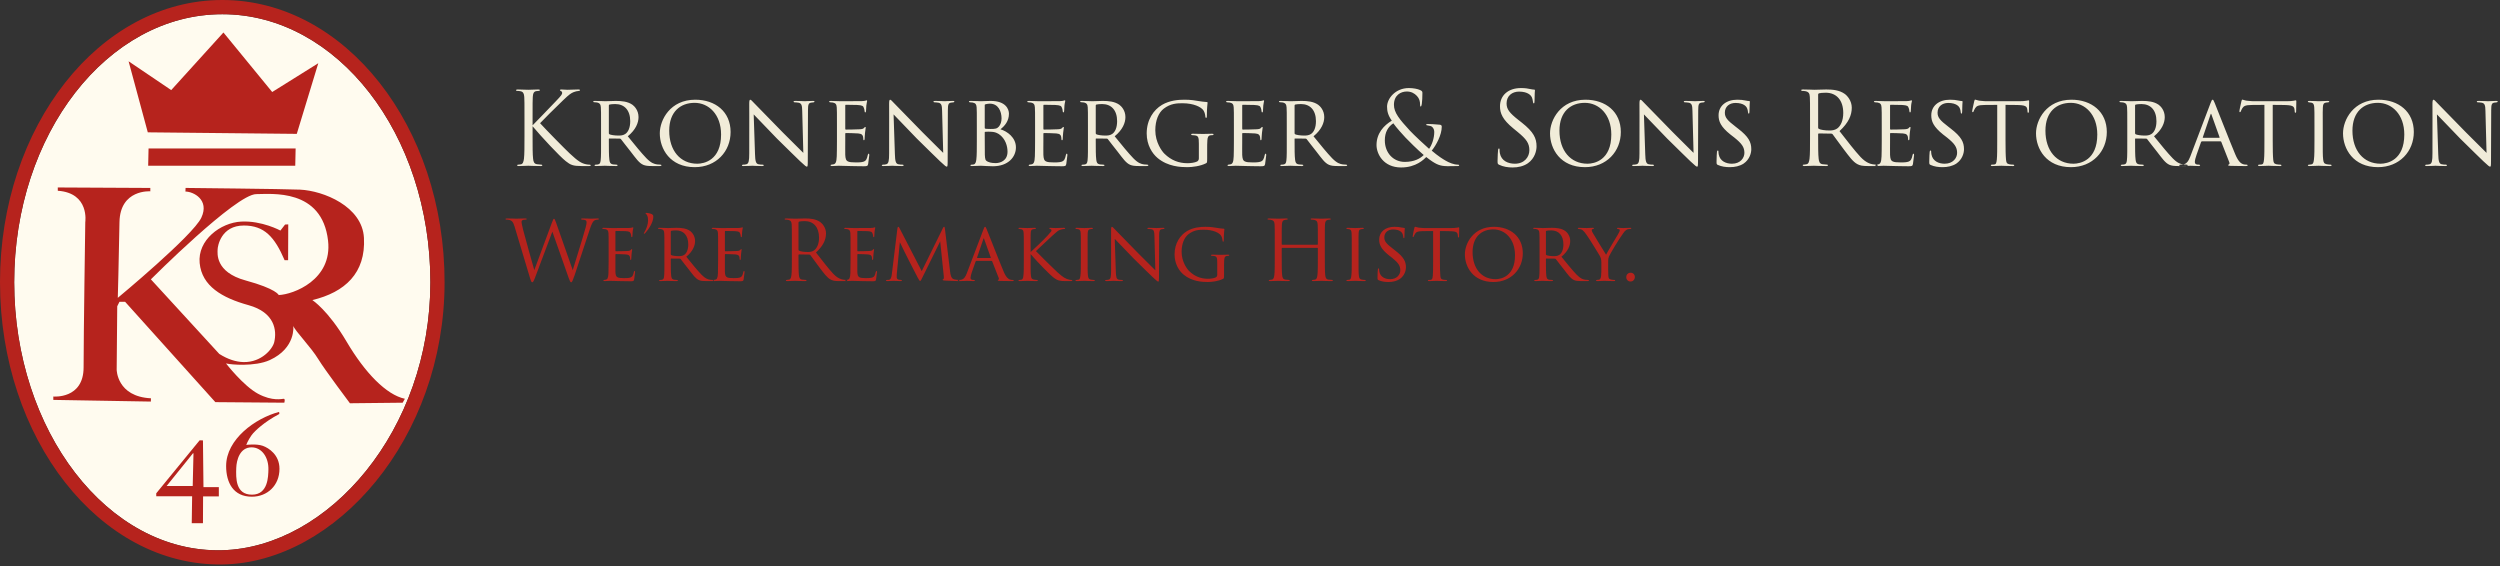
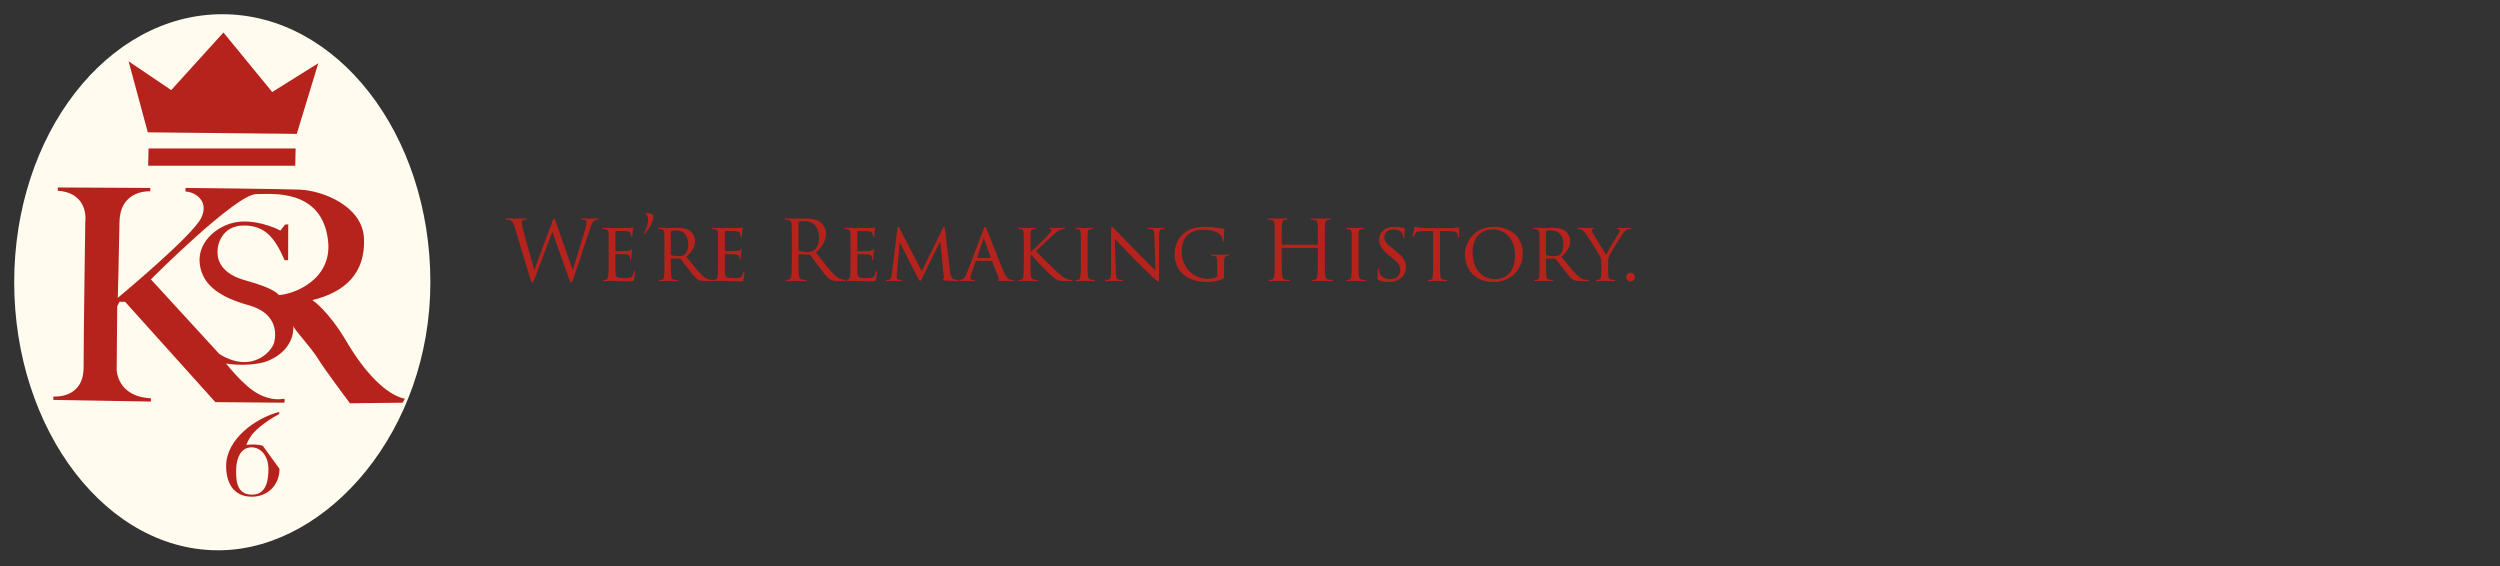
<svg xmlns="http://www.w3.org/2000/svg" width="543px" height="123px" viewBox="0 0 543 123" version="1.1">
  <rect x="0" y="0" width="543" height="123" fill="#333333" stroke="none" />
  <title>Group 2</title>
  <desc>Created with Sketch.</desc>
  <defs />
  <g id="Website" stroke="none" stroke-width="1" fill="none" fill-rule="evenodd">
    <g id="Homepage-4" transform="translate(-113, -10)">
      <g id="Header">
        <g id="Group-2" transform="translate(113, 10)">
          <g id="logo">
            <path d="M48.281,119.511 C23.328,120.165 3.085,93.448 3.085,61.301 C3.085,29.152 23.32,3.089 48.281,3.089 C73.241,3.089 93.477,29.152 93.477,61.301 C93.477,93.448 71.384,118.904 48.281,119.511" id="Fill-1" fill="#FFFBEF" />
-             <path d="M48.282,119.511 C23.329,120.165 3.086,93.449 3.086,61.301 C3.086,29.152 23.321,3.089 48.282,3.089 C73.242,3.089 93.477,29.152 93.477,61.301 C93.477,93.449 71.384,118.904 48.282,119.511 M48.282,0 C21.617,0 0,27.445 0,61.301 C0,95.156 21.62,122.973 48.282,122.601 C72.937,122.257 96.562,95.156 96.562,61.301 C96.562,27.445 74.946,0 48.282,0" id="Fill-1" fill="#B6231D" />
            <polygon id="Fill-3" fill="#B6231D" points="64.461 29.077 69.132 13.73 59.123 19.986 48.531 7.058 37.187 19.569 27.93 13.313 32.101 28.743" />
            <polygon id="Fill-5" fill="#B6231D" points="64.129 36 64.211 32.247 32.267 32.247 32.184 36" />
-             <path d="M41.858,105.56 L36.187,105.56 L41.923,98.442 L42.025,98.47 L41.858,105.56 Z M44.082,95.656 L43.359,95.635 L33.935,107.145 L33.941,107.782 L41.73,107.782 L41.646,113.643 L44.082,113.643 L44.11,107.812 L47.53,107.812 L47.53,105.811 L44.194,105.811 L44.082,95.656 Z" id="Fill-7" fill="#B6231D" />
-             <path d="M54.734,107.441 C51.136,107.441 51.236,103.846 51.316,101.617 C51.373,99.965 52.069,97.155 54.656,97.163 C56.849,97.171 58.385,99.328 58.298,102.052 C58.254,103.441 58.254,107.441 54.734,107.441 M57.081,96.835 C55.677,96.337 53.488,96.633 53.488,96.633 C53.727,95.916 54.532,94.576 54.995,94.083 C55.4,93.649 57.168,91.765 60.674,89.911 L60.624,89.463 C55.436,90.837 49.115,95.413 49.115,101.222 C49.115,104.872 50.711,107.885 54.709,107.885 C58.044,107.885 60.703,105.468 60.703,101.82 C60.703,98.789 58.385,97.299 57.081,96.835" id="Fill-9" fill="#B6231D" />
+             <path d="M54.734,107.441 C51.136,107.441 51.236,103.846 51.316,101.617 C51.373,99.965 52.069,97.155 54.656,97.163 C56.849,97.171 58.385,99.328 58.298,102.052 C58.254,103.441 58.254,107.441 54.734,107.441 M57.081,96.835 C55.677,96.337 53.488,96.633 53.488,96.633 C53.727,95.916 54.532,94.576 54.995,94.083 C55.4,93.649 57.168,91.765 60.674,89.911 L60.624,89.463 C55.436,90.837 49.115,95.413 49.115,101.222 C49.115,104.872 50.711,107.885 54.709,107.885 C58.044,107.885 60.703,105.468 60.703,101.82 " id="Fill-9" fill="#B6231D" />
            <path d="M60.538,64.084 C60.538,64.084 60.052,62.744 53.354,60.917 C46.655,59.091 47.264,54.95 47.264,54.219 C47.264,53.488 47.999,48.971 52.987,48.982 C57.378,48.992 59.625,51.4 61.816,56.515 L62.578,56.515 L62.609,48.738 L61.919,48.768 L60.903,50.078 C60.903,50.078 56.884,47.887 52.379,48.13 C47.872,48.373 42.88,52.149 43.366,57.142 C43.853,62.136 48.238,64.692 53.962,66.276 C59.685,67.86 60.164,71.761 59.563,74.314 C59.215,75.793 56.813,78.705 52.936,78.643 C52.91,78.642 52.827,78.64 52.803,78.64 C51.288,78.59 49.551,78.085 47.629,76.872 L32.771,60.673 C32.771,60.673 51.249,42.159 55.666,42.162 C58.871,42.164 69.95,40.853 71.255,52.271 C72.23,60.795 63.704,63.962 60.538,64.084 M75.274,74.193 C71.256,67.372 67.846,65.179 67.846,65.179 C74.909,63.476 79.46,59.328 79.05,51.662 C78.685,44.841 70.281,41.432 65.167,41.189 C62.001,41.037 40.304,40.818 40.304,40.818 L40.279,41.606 C41.984,41.606 45.559,43.38 43.731,47.277 C41.905,51.174 25.585,64.692 25.585,64.692 C25.585,64.692 25.81,56.532 25.951,48.252 C26.073,41.067 32.649,41.553 32.649,41.553 L32.649,40.822 L12.546,40.717 L12.555,41.432 C19.496,41.918 18.522,48.252 18.522,48.252 C18.522,48.252 18.157,72.853 18.157,79.794 C18.157,86.736 11.58,86.127 11.58,86.127 L11.58,86.857 L32.763,87.222 L32.789,86.511 C25.359,86.145 25.342,80.281 25.342,80.281 L25.463,66.52 L25.951,65.545 L27.169,65.545 L46.776,87.345 L61.756,87.466 C61.756,87.466 61.999,86.614 61.634,86.614 C61.269,86.614 59.198,87.223 56.032,85.517 C52.865,83.813 49.09,78.942 49.09,78.942 C49.847,79.104 51.229,79.241 52.787,79.228 C52.81,79.227 52.891,79.227 52.913,79.226 C54.833,79.2 56.999,78.939 58.59,78.211 C64.331,75.58 63.704,70.782 63.704,70.782 C64.07,71.879 67.48,75.289 69.186,78.089 C70.549,80.33 76.006,87.589 76.006,87.589 L87.453,87.466 L87.94,86.614 C83.921,85.762 79.293,81.013 75.274,74.193" id="Fill-11" fill="#B6231D" />
          </g>
          <g id="Group" transform="translate(109, 19)">
-             <path d="M6.676,6.814 L6.676,8.222 C7.358,7.562 10.35,4.416 11.692,3.03 C13.012,1.666 13.1,1.446 13.1,1.182 C13.1,1.006 12.99,0.83 12.814,0.764 C12.66,0.698 12.616,0.654 12.616,0.566 C12.616,0.478 12.748,0.434 12.946,0.434 C13.584,0.434 13.518,0.5 14.266,0.5 C14.948,0.5 16.246,0.434 16.598,0.434 C16.906,0.434 16.972,0.5 16.972,0.588 C16.972,0.676 16.928,0.72 16.73,0.742 C16.312,0.786 15.916,0.874 15.608,1.006 C15.058,1.226 14.64,1.49 13.32,2.766 C11.384,4.636 8.876,7.122 8.304,7.76 C9.69,9.278 13.694,13.348 14.728,14.316 C16.532,16.01 17.302,16.494 18.358,16.692 C18.556,16.736 18.776,16.758 18.996,16.758 C19.172,16.758 19.304,16.802 19.304,16.912 C19.304,17.022 19.216,17.066 18.974,17.066 L17.346,17.066 C15.432,17.066 14.926,16.824 13.892,16.01 C12.572,14.976 8.612,10.73 6.676,8.42 L6.676,10.686 C6.676,12.798 6.676,14.536 6.786,15.46 C6.852,16.098 6.984,16.582 7.644,16.67 C7.952,16.714 8.392,16.758 8.524,16.758 C8.722,16.758 8.788,16.846 8.788,16.912 C8.788,17.022 8.7,17.066 8.458,17.066 C7.248,17.066 5.862,17 5.752,17 C5.642,17 4.344,17.066 3.684,17.066 C3.442,17.066 3.332,17.044 3.332,16.912 C3.332,16.846 3.376,16.758 3.574,16.758 C3.706,16.758 3.948,16.736 4.146,16.692 C4.586,16.604 4.718,16.098 4.806,15.46 C4.916,14.536 4.916,12.798 4.916,10.686 L4.916,6.814 C4.916,3.382 4.916,2.766 4.872,2.062 C4.828,1.314 4.608,0.94 4.124,0.83 C3.882,0.764 3.486,0.742 3.332,0.742 C3.156,0.742 3.09,0.698 3.09,0.61 C3.09,0.478 3.2,0.434 3.442,0.434 C4.168,0.434 5.642,0.5 5.752,0.5 C5.862,0.5 7.248,0.434 7.908,0.434 C8.15,0.434 8.26,0.478 8.26,0.588 C8.26,0.676 8.216,0.72 8.018,0.742 C7.776,0.764 7.754,0.764 7.534,0.786 C6.94,0.852 6.764,1.292 6.72,2.062 C6.676,2.766 6.676,3.382 6.676,6.814 Z M21.548,11.632 L21.548,8.332 C21.548,5.428 21.548,4.9 21.504,4.306 C21.46,3.712 21.306,3.382 20.624,3.25 C20.492,3.228 20.272,3.206 20.096,3.206 C19.942,3.206 19.854,3.162 19.854,3.074 C19.854,2.986 19.92,2.92 20.118,2.92 C21.064,2.92 22.406,2.986 22.45,2.986 C22.648,2.986 24.144,2.92 24.76,2.92 C25.992,2.92 27.334,3.03 28.368,3.756 C28.786,4.064 29.688,4.944 29.688,6.44 C29.688,7.65 29.094,9.19 27.356,10.598 C28.962,12.578 30.282,14.206 31.404,15.372 C32.46,16.45 33.12,16.626 33.736,16.714 C33.89,16.736 34.352,16.758 34.418,16.758 C34.594,16.758 34.66,16.824 34.66,16.912 C34.66,17.022 34.572,17.066 34.264,17.066 L32.724,17.066 C31.69,17.066 31.206,17 30.722,16.802 C29.798,16.406 29.138,15.416 27.994,13.942 C27.136,12.886 26.256,11.698 25.882,11.236 C25.794,11.148 25.75,11.104 25.618,11.104 L23.352,11.082 C23.264,11.082 23.242,11.104 23.242,11.192 L23.242,11.5 C23.242,13.26 23.242,14.866 23.352,15.658 C23.418,16.186 23.484,16.626 24.21,16.714 C24.43,16.736 24.672,16.758 24.848,16.758 C25.046,16.758 25.134,16.824 25.134,16.89 C25.134,17 25.046,17.066 24.826,17.066 C23.682,17.066 22.45,17 22.362,17 C22.01,17 21.042,17.066 20.448,17.066 C20.228,17.066 20.14,17.022 20.14,16.89 C20.14,16.824 20.272,16.758 20.404,16.758 C20.558,16.758 20.712,16.758 20.888,16.714 C21.262,16.648 21.394,16.406 21.46,15.878 C21.57,15.086 21.548,13.282 21.548,11.632 Z M23.242,3.91 L23.242,9.894 C23.242,10.004 23.264,10.114 23.352,10.158 C23.638,10.312 24.518,10.444 25.31,10.444 C25.772,10.444 26.322,10.422 26.784,10.114 C27.444,9.696 27.884,8.728 27.884,7.32 C27.884,4.922 26.608,3.602 24.65,3.602 C24.1,3.602 23.638,3.646 23.374,3.712 C23.308,3.734 23.242,3.8 23.242,3.91 Z M41.898,17.308 C36.508,17.308 34.308,13.304 34.308,9.96 C34.308,7.034 36.574,2.656 42.008,2.656 C46.364,2.656 49.686,5.252 49.686,9.674 C49.686,13.876 46.584,17.308 41.898,17.308 Z M42.448,16.56 C43.922,16.56 47.618,15.812 47.618,10.224 C47.618,5.802 44.89,3.338 41.876,3.338 C38.818,3.338 36.354,5.23 36.354,9.388 C36.354,13.7 38.752,16.56 42.448,16.56 Z M53.734,14.316 C53.734,3.822 53.756,7.21 53.734,3.558 C53.734,2.876 53.8,2.656 53.976,2.656 C54.13,2.656 54.504,3.096 54.658,3.25 C54.856,3.47 57.914,6.594 60.994,9.74 C62.71,11.412 64.91,13.678 65.482,14.206 L65.24,5.054 C65.218,3.866 65.086,3.47 64.492,3.316 C64.118,3.25 63.788,3.228 63.634,3.228 C63.414,3.228 63.37,3.14 63.37,3.052 C63.37,2.942 63.546,2.92 63.766,2.92 C64.712,2.92 65.636,2.986 65.834,2.986 C66.054,2.986 66.736,2.92 67.594,2.92 C67.836,2.92 67.902,2.942 67.902,3.052 C67.902,3.14 67.836,3.206 67.704,3.228 C67.572,3.25 67.396,3.25 67.154,3.294 C66.648,3.404 66.494,3.624 66.494,4.944 L66.45,15.988 C66.45,17.088 66.406,17.198 66.252,17.198 C66.098,17.198 65.878,17.044 64.8,16.032 C64.712,15.988 61.654,12.952 59.74,11.082 C57.452,8.706 55.252,6.418 54.702,5.846 L54.988,14.448 C55.032,15.966 55.164,16.538 55.714,16.67 C56.066,16.758 56.44,16.758 56.616,16.758 C56.792,16.758 56.88,16.824 56.88,16.912 C56.88,17.022 56.77,17.066 56.528,17.066 C55.34,17.066 54.548,17 54.394,17 C54.24,17 53.426,17.066 52.48,17.066 C52.282,17.066 52.15,17.044 52.15,16.912 C52.15,16.824 52.238,16.758 52.458,16.758 C52.612,16.758 52.854,16.758 53.14,16.67 C53.624,16.516 53.734,15.922 53.734,14.316 Z M72.786,11.632 L72.786,8.332 C72.786,5.45 72.786,4.922 72.742,4.328 C72.698,3.712 72.544,3.404 71.906,3.272 C71.774,3.25 71.554,3.228 71.378,3.228 C71.224,3.228 71.092,3.162 71.092,3.096 C71.092,2.964 71.202,2.92 71.422,2.92 C71.862,2.92 72.456,2.964 73.688,2.986 C73.798,2.986 77.714,2.986 78.154,2.964 C78.594,2.942 78.836,2.92 79.012,2.854 C79.144,2.81 79.166,2.788 79.254,2.788 C79.298,2.788 79.342,2.832 79.342,2.942 C79.342,3.074 79.21,3.382 79.166,3.932 C79.144,4.306 79.122,4.658 79.1,5.076 C79.1,5.274 79.056,5.406 78.946,5.406 C78.836,5.406 78.792,5.318 78.792,5.164 C78.77,4.834 78.704,4.614 78.638,4.46 C78.506,4.02 78.308,3.866 77.208,3.8 C76.922,3.778 74.744,3.756 74.7,3.756 C74.634,3.756 74.59,3.8 74.59,3.932 L74.59,8.926 C74.59,9.058 74.612,9.146 74.722,9.146 C74.986,9.146 77.23,9.124 77.692,9.08 C78.198,9.058 78.528,8.992 78.704,8.75 C78.792,8.618 78.858,8.574 78.946,8.574 C78.99,8.574 79.034,8.596 79.034,8.706 C79.034,8.816 78.946,9.234 78.88,9.872 C78.814,10.488 78.814,10.928 78.792,11.214 C78.77,11.39 78.726,11.456 78.638,11.456 C78.528,11.456 78.506,11.324 78.506,11.17 C78.506,11.038 78.484,10.818 78.44,10.642 C78.352,10.356 78.22,10.048 77.384,9.982 C76.878,9.938 75.096,9.894 74.744,9.894 C74.612,9.894 74.59,9.96 74.59,10.048 L74.59,11.654 C74.59,12.336 74.568,14.272 74.59,14.646 C74.634,15.46 74.744,15.878 75.206,16.076 C75.536,16.23 76.064,16.274 76.812,16.274 C77.23,16.274 77.934,16.296 78.484,16.142 C79.144,15.944 79.298,15.504 79.474,14.69 C79.518,14.47 79.584,14.382 79.672,14.382 C79.804,14.382 79.804,14.58 79.804,14.712 C79.804,14.866 79.628,16.252 79.562,16.626 C79.474,17.066 79.32,17.11 78.594,17.11 C77.142,17.11 76.526,17.066 75.756,17.066 C74.986,17.044 73.974,17 73.16,17 C72.654,17 72.236,17.066 71.708,17.066 C71.51,17.066 71.4,17.022 71.4,16.912 C71.4,16.824 71.488,16.758 71.598,16.758 C71.73,16.758 71.884,16.736 72.038,16.692 C72.434,16.604 72.698,16.318 72.742,14.954 C72.764,14.206 72.786,13.304 72.786,11.632 Z M84.116,14.316 C84.116,3.822 84.138,7.21 84.116,3.558 C84.116,2.876 84.182,2.656 84.358,2.656 C84.512,2.656 84.886,3.096 85.04,3.25 C85.238,3.47 88.296,6.594 91.376,9.74 C93.092,11.412 95.292,13.678 95.864,14.206 L95.622,5.054 C95.6,3.866 95.468,3.47 94.874,3.316 C94.5,3.25 94.17,3.228 94.016,3.228 C93.796,3.228 93.752,3.14 93.752,3.052 C93.752,2.942 93.928,2.92 94.148,2.92 C95.094,2.92 96.018,2.986 96.216,2.986 C96.436,2.986 97.118,2.92 97.976,2.92 C98.218,2.92 98.284,2.942 98.284,3.052 C98.284,3.14 98.218,3.206 98.086,3.228 C97.954,3.25 97.778,3.25 97.536,3.294 C97.03,3.404 96.876,3.624 96.876,4.944 L96.832,15.988 C96.832,17.088 96.788,17.198 96.634,17.198 C96.48,17.198 96.26,17.044 95.182,16.032 C95.094,15.988 92.036,12.952 90.122,11.082 C87.834,8.706 85.634,6.418 85.084,5.846 L85.37,14.448 C85.414,15.966 85.546,16.538 86.096,16.67 C86.448,16.758 86.822,16.758 86.998,16.758 C87.174,16.758 87.262,16.824 87.262,16.912 C87.262,17.022 87.152,17.066 86.91,17.066 C85.722,17.066 84.93,17 84.776,17 C84.622,17 83.808,17.066 82.862,17.066 C82.664,17.066 82.532,17.044 82.532,16.912 C82.532,16.824 82.62,16.758 82.84,16.758 C82.994,16.758 83.236,16.758 83.522,16.67 C84.006,16.516 84.116,15.922 84.116,14.316 Z M103.168,11.632 L103.168,8.332 C103.168,5.45 103.168,4.9 103.124,4.306 C103.08,3.712 102.926,3.404 102.266,3.272 C102.09,3.25 101.782,3.228 101.738,3.228 C101.54,3.228 101.452,3.162 101.452,3.074 C101.452,2.964 101.584,2.92 101.782,2.92 C102.706,2.92 104.026,2.986 104.07,2.986 C104.598,2.986 105.324,2.92 106.182,2.92 C109.482,2.92 110.142,4.746 110.142,5.692 C110.142,7.32 109.218,8.354 108.294,9.08 C109.768,9.52 111.66,10.862 111.66,13.018 C111.66,15.064 110.01,17.11 106.666,17.11 C106.314,17.11 105.874,17.066 105.302,17.066 C104.686,17.022 104.158,17 104.07,17 C103.388,17 102.816,17.066 102.09,17.066 C101.892,17.066 101.782,17.022 101.782,16.934 C101.782,16.868 101.804,16.758 102.09,16.758 C102.244,16.758 102.31,16.758 102.486,16.714 C102.86,16.648 102.992,16.186 103.058,15.658 C103.168,14.844 103.168,13.348 103.168,11.632 Z M104.884,3.822 L104.884,8.728 C104.884,8.882 104.928,8.904 104.994,8.948 C105.126,8.97 105.368,9.014 106.094,9.014 C107.216,9.014 107.546,8.948 107.964,8.486 C108.316,8.068 108.536,7.452 108.536,6.726 C108.536,5.208 107.854,3.514 105.984,3.514 C105.808,3.514 105.346,3.558 105.148,3.624 C104.95,3.668 104.884,3.712 104.884,3.822 Z M104.884,9.762 L104.884,10.62 C104.884,12.006 104.884,14.426 104.906,14.602 C104.972,15.57 104.95,15.856 105.61,16.142 C106.138,16.406 107.018,16.428 107.238,16.428 C108.184,16.428 109.834,15.966 109.834,13.942 C109.834,12.82 109.438,11.126 107.942,10.114 C107.282,9.718 106.886,9.674 106.446,9.63 C106.072,9.586 105.302,9.586 104.994,9.63 C104.928,9.63 104.884,9.652 104.884,9.762 Z M115.818,11.632 L115.818,8.332 C115.818,5.45 115.818,4.922 115.774,4.328 C115.73,3.712 115.576,3.404 114.938,3.272 C114.806,3.25 114.586,3.228 114.41,3.228 C114.256,3.228 114.124,3.162 114.124,3.096 C114.124,2.964 114.234,2.92 114.454,2.92 C114.894,2.92 115.488,2.964 116.72,2.986 C116.83,2.986 120.746,2.986 121.186,2.964 C121.626,2.942 121.868,2.92 122.044,2.854 C122.176,2.81 122.198,2.788 122.286,2.788 C122.33,2.788 122.374,2.832 122.374,2.942 C122.374,3.074 122.242,3.382 122.198,3.932 C122.176,4.306 122.154,4.658 122.132,5.076 C122.132,5.274 122.088,5.406 121.978,5.406 C121.868,5.406 121.824,5.318 121.824,5.164 C121.802,4.834 121.736,4.614 121.67,4.46 C121.538,4.02 121.34,3.866 120.24,3.8 C119.954,3.778 117.776,3.756 117.732,3.756 C117.666,3.756 117.622,3.8 117.622,3.932 L117.622,8.926 C117.622,9.058 117.644,9.146 117.754,9.146 C118.018,9.146 120.262,9.124 120.724,9.08 C121.23,9.058 121.56,8.992 121.736,8.75 C121.824,8.618 121.89,8.574 121.978,8.574 C122.022,8.574 122.066,8.596 122.066,8.706 C122.066,8.816 121.978,9.234 121.912,9.872 C121.846,10.488 121.846,10.928 121.824,11.214 C121.802,11.39 121.758,11.456 121.67,11.456 C121.56,11.456 121.538,11.324 121.538,11.17 C121.538,11.038 121.516,10.818 121.472,10.642 C121.384,10.356 121.252,10.048 120.416,9.982 C119.91,9.938 118.128,9.894 117.776,9.894 C117.644,9.894 117.622,9.96 117.622,10.048 L117.622,11.654 C117.622,12.336 117.6,14.272 117.622,14.646 C117.666,15.46 117.776,15.878 118.238,16.076 C118.568,16.23 119.096,16.274 119.844,16.274 C120.262,16.274 120.966,16.296 121.516,16.142 C122.176,15.944 122.33,15.504 122.506,14.69 C122.55,14.47 122.616,14.382 122.704,14.382 C122.836,14.382 122.836,14.58 122.836,14.712 C122.836,14.866 122.66,16.252 122.594,16.626 C122.506,17.066 122.352,17.11 121.626,17.11 C120.174,17.11 119.558,17.066 118.788,17.066 C118.018,17.044 117.006,17 116.192,17 C115.686,17 115.268,17.066 114.74,17.066 C114.542,17.066 114.432,17.022 114.432,16.912 C114.432,16.824 114.52,16.758 114.63,16.758 C114.762,16.758 114.916,16.736 115.07,16.692 C115.466,16.604 115.73,16.318 115.774,14.954 C115.796,14.206 115.818,13.304 115.818,11.632 Z M127.302,11.632 L127.302,8.332 C127.302,5.428 127.302,4.9 127.258,4.306 C127.214,3.712 127.06,3.382 126.378,3.25 C126.246,3.228 126.026,3.206 125.85,3.206 C125.696,3.206 125.608,3.162 125.608,3.074 C125.608,2.986 125.674,2.92 125.872,2.92 C126.818,2.92 128.16,2.986 128.204,2.986 C128.402,2.986 129.898,2.92 130.514,2.92 C131.746,2.92 133.088,3.03 134.122,3.756 C134.54,4.064 135.442,4.944 135.442,6.44 C135.442,7.65 134.848,9.19 133.11,10.598 C134.716,12.578 136.036,14.206 137.158,15.372 C138.214,16.45 138.874,16.626 139.49,16.714 C139.644,16.736 140.106,16.758 140.172,16.758 C140.348,16.758 140.414,16.824 140.414,16.912 C140.414,17.022 140.326,17.066 140.018,17.066 L138.478,17.066 C137.444,17.066 136.96,17 136.476,16.802 C135.552,16.406 134.892,15.416 133.748,13.942 C132.89,12.886 132.01,11.698 131.636,11.236 C131.548,11.148 131.504,11.104 131.372,11.104 L129.106,11.082 C129.018,11.082 128.996,11.104 128.996,11.192 L128.996,11.5 C128.996,13.26 128.996,14.866 129.106,15.658 C129.172,16.186 129.238,16.626 129.964,16.714 C130.184,16.736 130.426,16.758 130.602,16.758 C130.8,16.758 130.888,16.824 130.888,16.89 C130.888,17 130.8,17.066 130.58,17.066 C129.436,17.066 128.204,17 128.116,17 C127.764,17 126.796,17.066 126.202,17.066 C125.982,17.066 125.894,17.022 125.894,16.89 C125.894,16.824 126.026,16.758 126.158,16.758 C126.312,16.758 126.466,16.758 126.642,16.714 C127.016,16.648 127.148,16.406 127.214,15.878 C127.324,15.086 127.302,13.282 127.302,11.632 Z M128.996,3.91 L128.996,9.894 C128.996,10.004 129.018,10.114 129.106,10.158 C129.392,10.312 130.272,10.444 131.064,10.444 C131.526,10.444 132.076,10.422 132.538,10.114 C133.198,9.696 133.638,8.728 133.638,7.32 C133.638,4.922 132.362,3.602 130.404,3.602 C129.854,3.602 129.392,3.646 129.128,3.712 C129.062,3.734 128.996,3.8 128.996,3.91 Z M153.196,13.458 L153.196,15.438 C153.196,16.318 153.174,16.34 152.932,16.472 C151.722,17.088 149.962,17.308 148.884,17.308 C147.454,17.308 144.682,17.198 142.438,15.328 C141.25,14.338 140.062,12.49 140.062,9.982 C140.062,6.99 141.58,4.856 143.384,3.778 C145.078,2.788 146.948,2.656 148.29,2.656 C149.698,2.656 150.644,2.832 151.436,2.964 C151.788,3.03 152.646,3.14 153.108,3.162 C153.284,3.162 153.284,3.25 153.284,3.338 C153.284,3.602 153.13,4.262 153.13,6.198 C153.13,6.506 153.108,6.594 152.954,6.594 C152.844,6.594 152.822,6.462 152.8,6.33 C152.8,6.132 152.712,5.45 152.382,4.966 C151.876,4.24 150.292,3.426 147.828,3.426 C146.64,3.426 145.254,3.47 143.78,4.592 C142.658,5.45 141.932,7.122 141.932,9.3 C141.932,11.918 143.362,13.854 143.934,14.404 C145.386,15.812 147.014,16.45 148.928,16.45 C149.544,16.45 150.512,16.34 151.018,16.076 C151.238,15.944 151.392,15.724 151.392,15.416 L151.392,12.248 C151.392,10.796 151.282,10.51 150.512,10.4 C150.38,10.378 150.16,10.356 149.984,10.356 C149.808,10.356 149.72,10.268 149.72,10.202 C149.72,10.092 149.808,10.048 150.05,10.048 C150.93,10.048 152.206,10.092 152.294,10.092 C152.382,10.092 153.68,10.048 154.274,10.048 C154.494,10.048 154.582,10.092 154.582,10.202 C154.582,10.268 154.516,10.356 154.318,10.356 C154.164,10.356 154.12,10.356 153.944,10.378 C153.416,10.444 153.284,10.84 153.24,11.478 C153.196,12.116 153.196,12.666 153.196,13.458 Z M159.004,11.632 L159.004,8.332 C159.004,5.45 159.004,4.922 158.96,4.328 C158.916,3.712 158.762,3.404 158.124,3.272 C157.992,3.25 157.772,3.228 157.596,3.228 C157.442,3.228 157.31,3.162 157.31,3.096 C157.31,2.964 157.42,2.92 157.64,2.92 C158.08,2.92 158.674,2.964 159.906,2.986 C160.016,2.986 163.932,2.986 164.372,2.964 C164.812,2.942 165.054,2.92 165.23,2.854 C165.362,2.81 165.384,2.788 165.472,2.788 C165.516,2.788 165.56,2.832 165.56,2.942 C165.56,3.074 165.428,3.382 165.384,3.932 C165.362,4.306 165.34,4.658 165.318,5.076 C165.318,5.274 165.274,5.406 165.164,5.406 C165.054,5.406 165.01,5.318 165.01,5.164 C164.988,4.834 164.922,4.614 164.856,4.46 C164.724,4.02 164.526,3.866 163.426,3.8 C163.14,3.778 160.962,3.756 160.918,3.756 C160.852,3.756 160.808,3.8 160.808,3.932 L160.808,8.926 C160.808,9.058 160.83,9.146 160.94,9.146 C161.204,9.146 163.448,9.124 163.91,9.08 C164.416,9.058 164.746,8.992 164.922,8.75 C165.01,8.618 165.076,8.574 165.164,8.574 C165.208,8.574 165.252,8.596 165.252,8.706 C165.252,8.816 165.164,9.234 165.098,9.872 C165.032,10.488 165.032,10.928 165.01,11.214 C164.988,11.39 164.944,11.456 164.856,11.456 C164.746,11.456 164.724,11.324 164.724,11.17 C164.724,11.038 164.702,10.818 164.658,10.642 C164.57,10.356 164.438,10.048 163.602,9.982 C163.096,9.938 161.314,9.894 160.962,9.894 C160.83,9.894 160.808,9.96 160.808,10.048 L160.808,11.654 C160.808,12.336 160.786,14.272 160.808,14.646 C160.852,15.46 160.962,15.878 161.424,16.076 C161.754,16.23 162.282,16.274 163.03,16.274 C163.448,16.274 164.152,16.296 164.702,16.142 C165.362,15.944 165.516,15.504 165.692,14.69 C165.736,14.47 165.802,14.382 165.89,14.382 C166.022,14.382 166.022,14.58 166.022,14.712 C166.022,14.866 165.846,16.252 165.78,16.626 C165.692,17.066 165.538,17.11 164.812,17.11 C163.36,17.11 162.744,17.066 161.974,17.066 C161.204,17.044 160.192,17 159.378,17 C158.872,17 158.454,17.066 157.926,17.066 C157.728,17.066 157.618,17.022 157.618,16.912 C157.618,16.824 157.706,16.758 157.816,16.758 C157.948,16.758 158.102,16.736 158.256,16.692 C158.652,16.604 158.916,16.318 158.96,14.954 C158.982,14.206 159.004,13.304 159.004,11.632 Z M170.488,11.632 L170.488,8.332 C170.488,5.428 170.488,4.9 170.444,4.306 C170.4,3.712 170.246,3.382 169.564,3.25 C169.432,3.228 169.212,3.206 169.036,3.206 C168.882,3.206 168.794,3.162 168.794,3.074 C168.794,2.986 168.86,2.92 169.058,2.92 C170.004,2.92 171.346,2.986 171.39,2.986 C171.588,2.986 173.084,2.92 173.7,2.92 C174.932,2.92 176.274,3.03 177.308,3.756 C177.726,4.064 178.628,4.944 178.628,6.44 C178.628,7.65 178.034,9.19 176.296,10.598 C177.902,12.578 179.222,14.206 180.344,15.372 C181.4,16.45 182.06,16.626 182.676,16.714 C182.83,16.736 183.292,16.758 183.358,16.758 C183.534,16.758 183.6,16.824 183.6,16.912 C183.6,17.022 183.512,17.066 183.204,17.066 L181.664,17.066 C180.63,17.066 180.146,17 179.662,16.802 C178.738,16.406 178.078,15.416 176.934,13.942 C176.076,12.886 175.196,11.698 174.822,11.236 C174.734,11.148 174.69,11.104 174.558,11.104 L172.292,11.082 C172.204,11.082 172.182,11.104 172.182,11.192 L172.182,11.5 C172.182,13.26 172.182,14.866 172.292,15.658 C172.358,16.186 172.424,16.626 173.15,16.714 C173.37,16.736 173.612,16.758 173.788,16.758 C173.986,16.758 174.074,16.824 174.074,16.89 C174.074,17 173.986,17.066 173.766,17.066 C172.622,17.066 171.39,17 171.302,17 C170.95,17 169.982,17.066 169.388,17.066 C169.168,17.066 169.08,17.022 169.08,16.89 C169.08,16.824 169.212,16.758 169.344,16.758 C169.498,16.758 169.652,16.758 169.828,16.714 C170.202,16.648 170.334,16.406 170.4,15.878 C170.51,15.086 170.488,13.282 170.488,11.632 Z M172.182,3.91 L172.182,9.894 C172.182,10.004 172.204,10.114 172.292,10.158 C172.578,10.312 173.458,10.444 174.25,10.444 C174.712,10.444 175.262,10.422 175.724,10.114 C176.384,9.696 176.824,8.728 176.824,7.32 C176.824,4.922 175.548,3.602 173.59,3.602 C173.04,3.602 172.578,3.646 172.314,3.712 C172.248,3.734 172.182,3.8 172.182,3.91 Z M195.326,17.374 C191.476,17.374 189.98,14.426 189.98,12.512 C189.98,9.938 191.586,8.222 193.302,7.21 C192.488,6.066 192.268,5.164 192.268,4.174 C192.268,2.436 194.05,0.126 196.998,0.126 C197.944,0.126 198.912,0.302 199.462,0.566 C199.924,0.786 199.946,0.918 199.946,1.226 C199.946,2.04 199.902,3.03 199.814,3.602 C199.748,3.998 199.682,4.13 199.572,4.13 C199.462,4.13 199.44,4.042 199.44,3.712 C199.44,3.052 199.286,2.392 198.758,1.842 C198.23,1.27 197.504,0.874 196.558,0.874 C195.238,0.874 193.764,1.688 193.764,3.756 C193.764,5.472 194.952,6.902 197.24,9.388 C197.988,10.202 200.694,12.732 201.398,13.326 C202.014,12.49 202.52,11.016 202.52,9.674 C202.52,9.344 202.432,8.926 202.102,8.596 C201.86,8.354 201.486,8.31 201.2,8.266 C200.958,8.222 200.76,8.2 200.76,8.09 C200.76,7.98 200.936,7.936 201.112,7.936 C201.64,7.936 202.52,7.958 203.752,8.09 C204.082,8.134 204.148,8.31 204.148,8.53 C204.148,10.312 202.938,12.534 201.97,13.722 C203.422,14.954 204.39,15.548 205.006,15.9 C205.71,16.318 206.788,16.758 207.58,16.758 C207.778,16.758 207.932,16.78 207.932,16.912 C207.932,17.022 207.822,17.066 207.624,17.066 C206.348,17.066 205.468,17.132 204.764,17.066 C203.642,16.978 202.74,16.67 200.782,15.108 C200.276,15.614 198.582,17.374 195.326,17.374 Z M196.118,16.164 C198.164,16.164 199.484,15.438 200.232,14.668 C199,13.634 196.844,11.5 196.272,10.884 C195.7,10.268 194.248,8.684 193.632,7.782 C192.488,8.53 191.784,9.718 191.784,11.478 C191.784,14.228 193.654,16.164 196.118,16.164 Z M219.548,17.374 C218.514,17.374 217.502,17.22 216.6,16.78 C216.292,16.626 216.27,16.538 216.27,15.944 C216.27,14.844 216.358,13.964 216.38,13.612 C216.402,13.37 216.446,13.26 216.556,13.26 C216.688,13.26 216.71,13.326 216.71,13.502 C216.71,13.7 216.71,14.008 216.776,14.316 C217.106,15.944 218.558,16.56 220.032,16.56 C222.144,16.56 223.178,15.042 223.178,13.634 C223.178,12.116 222.54,11.236 220.648,9.674 L219.658,8.86 C217.326,6.946 216.798,5.582 216.798,4.086 C216.798,1.732 218.558,0.126 221.352,0.126 C222.21,0.126 222.848,0.214 223.398,0.346 C223.816,0.434 223.992,0.456 224.168,0.456 C224.344,0.456 224.388,0.5 224.388,0.61 C224.388,0.72 224.3,1.446 224.3,2.942 C224.3,3.294 224.256,3.448 224.146,3.448 C224.014,3.448 223.992,3.338 223.97,3.162 C223.948,2.898 223.816,2.304 223.684,2.062 C223.552,1.82 222.958,0.896 220.934,0.896 C219.416,0.896 218.228,1.842 218.228,3.448 C218.228,4.702 218.8,5.494 220.912,7.144 L221.528,7.628 C224.124,9.674 224.74,11.038 224.74,12.798 C224.74,13.7 224.388,15.372 222.87,16.45 C221.924,17.11 220.736,17.374 219.548,17.374 Z M235.256,17.308 C229.866,17.308 227.666,13.304 227.666,9.96 C227.666,7.034 229.932,2.656 235.366,2.656 C239.722,2.656 243.044,5.252 243.044,9.674 C243.044,13.876 239.942,17.308 235.256,17.308 Z M235.806,16.56 C237.28,16.56 240.976,15.812 240.976,10.224 C240.976,5.802 238.248,3.338 235.234,3.338 C232.176,3.338 229.712,5.23 229.712,9.388 C229.712,13.7 232.11,16.56 235.806,16.56 Z M247.092,14.316 C247.092,3.822 247.114,7.21 247.092,3.558 C247.092,2.876 247.158,2.656 247.334,2.656 C247.488,2.656 247.862,3.096 248.016,3.25 C248.214,3.47 251.272,6.594 254.352,9.74 C256.068,11.412 258.268,13.678 258.84,14.206 L258.598,5.054 C258.576,3.866 258.444,3.47 257.85,3.316 C257.476,3.25 257.146,3.228 256.992,3.228 C256.772,3.228 256.728,3.14 256.728,3.052 C256.728,2.942 256.904,2.92 257.124,2.92 C258.07,2.92 258.994,2.986 259.192,2.986 C259.412,2.986 260.094,2.92 260.952,2.92 C261.194,2.92 261.26,2.942 261.26,3.052 C261.26,3.14 261.194,3.206 261.062,3.228 C260.93,3.25 260.754,3.25 260.512,3.294 C260.006,3.404 259.852,3.624 259.852,4.944 L259.808,15.988 C259.808,17.088 259.764,17.198 259.61,17.198 C259.456,17.198 259.236,17.044 258.158,16.032 C258.07,15.988 255.012,12.952 253.098,11.082 C250.81,8.706 248.61,6.418 248.06,5.846 L248.346,14.448 C248.39,15.966 248.522,16.538 249.072,16.67 C249.424,16.758 249.798,16.758 249.974,16.758 C250.15,16.758 250.238,16.824 250.238,16.912 C250.238,17.022 250.128,17.066 249.886,17.066 C248.698,17.066 247.906,17 247.752,17 C247.598,17 246.784,17.066 245.838,17.066 C245.64,17.066 245.508,17.044 245.508,16.912 C245.508,16.824 245.596,16.758 245.816,16.758 C245.97,16.758 246.212,16.758 246.498,16.67 C246.982,16.516 247.092,15.922 247.092,14.316 Z M266.738,17.308 C265.814,17.308 264.956,17.198 264.12,16.824 C263.834,16.692 263.834,16.604 263.834,16.076 C263.834,15.064 263.9,14.316 263.922,14.008 C263.944,13.81 263.988,13.7 264.098,13.7 C264.208,13.7 264.252,13.766 264.252,13.92 C264.252,14.052 264.252,14.316 264.318,14.58 C264.604,16.01 265.902,16.56 267.178,16.56 C269.004,16.56 269.884,15.306 269.884,14.206 C269.884,12.952 269.312,12.182 267.706,10.884 L266.826,10.202 C264.714,8.508 264.274,7.342 264.274,6.044 C264.274,4.02 265.88,2.656 268.344,2.656 C269.114,2.656 269.642,2.722 270.126,2.832 C270.544,2.92 270.72,2.942 270.874,2.942 C271.028,2.942 271.072,2.986 271.072,3.074 C271.072,3.162 270.984,3.932 270.984,5.208 C270.984,5.538 270.94,5.67 270.83,5.67 C270.72,5.67 270.698,5.582 270.676,5.428 C270.654,5.23 270.61,4.768 270.412,4.394 C270.302,4.196 269.796,3.36 267.948,3.36 C266.628,3.36 265.638,4.152 265.638,5.472 C265.638,6.506 266.166,7.144 267.992,8.53 L268.498,8.926 C270.786,10.686 271.38,11.852 271.38,13.414 C271.38,14.206 271.05,15.614 269.708,16.538 C268.85,17.088 267.794,17.308 266.738,17.308 Z M284.14,10.686 L284.14,6.814 C284.14,3.382 284.14,2.766 284.096,2.062 C284.052,1.314 283.876,0.962 283.15,0.808 C282.974,0.764 282.6,0.742 282.402,0.742 C282.314,0.742 282.226,0.698 282.226,0.61 C282.226,0.478 282.336,0.434 282.578,0.434 C283.568,0.434 284.954,0.5 285.064,0.5 C285.306,0.5 286.978,0.434 287.66,0.434 C289.046,0.434 290.52,0.566 291.686,1.402 C292.236,1.798 293.204,2.876 293.204,4.394 C293.204,6.022 292.522,7.65 290.542,9.476 C292.346,11.786 293.842,13.744 295.118,15.108 C296.306,16.362 297.252,16.604 297.802,16.692 C298.22,16.758 298.528,16.758 298.66,16.758 C298.77,16.758 298.858,16.824 298.858,16.89 C298.858,17.022 298.726,17.066 298.33,17.066 L296.768,17.066 C295.536,17.066 294.986,16.956 294.414,16.648 C293.468,16.142 292.698,15.064 291.444,13.414 C290.52,12.204 289.486,10.73 289.046,10.158 C288.958,10.07 288.892,10.026 288.76,10.026 L286.054,9.982 C285.944,9.982 285.9,10.048 285.9,10.158 L285.9,10.686 C285.9,12.798 285.9,14.536 286.01,15.46 C286.076,16.098 286.208,16.582 286.868,16.67 C287.176,16.714 287.66,16.758 287.858,16.758 C287.99,16.758 288.034,16.824 288.034,16.89 C288.034,17 287.924,17.066 287.682,17.066 C286.472,17.066 285.086,17 284.976,17 C284.954,17 283.568,17.066 282.908,17.066 C282.666,17.066 282.556,17.022 282.556,16.89 C282.556,16.824 282.6,16.758 282.732,16.758 C282.93,16.758 283.194,16.714 283.392,16.67 C283.832,16.582 283.942,16.098 284.03,15.46 C284.14,14.536 284.14,12.798 284.14,10.686 Z M285.9,1.534 L285.9,8.728 C285.9,8.838 285.944,8.926 286.054,8.992 C286.384,9.19 287.396,9.344 288.364,9.344 C288.892,9.344 289.508,9.278 290.014,8.926 C290.784,8.398 291.356,7.21 291.356,5.538 C291.356,2.788 289.904,1.138 287.55,1.138 C286.89,1.138 286.296,1.204 286.076,1.27 C285.966,1.314 285.9,1.402 285.9,1.534 Z M299.716,11.632 L299.716,8.332 C299.716,5.45 299.716,4.922 299.672,4.328 C299.628,3.712 299.474,3.404 298.836,3.272 C298.704,3.25 298.484,3.228 298.308,3.228 C298.154,3.228 298.022,3.162 298.022,3.096 C298.022,2.964 298.132,2.92 298.352,2.92 C298.792,2.92 299.386,2.964 300.618,2.986 C300.728,2.986 304.644,2.986 305.084,2.964 C305.524,2.942 305.766,2.92 305.942,2.854 C306.074,2.81 306.096,2.788 306.184,2.788 C306.228,2.788 306.272,2.832 306.272,2.942 C306.272,3.074 306.14,3.382 306.096,3.932 C306.074,4.306 306.052,4.658 306.03,5.076 C306.03,5.274 305.986,5.406 305.876,5.406 C305.766,5.406 305.722,5.318 305.722,5.164 C305.7,4.834 305.634,4.614 305.568,4.46 C305.436,4.02 305.238,3.866 304.138,3.8 C303.852,3.778 301.674,3.756 301.63,3.756 C301.564,3.756 301.52,3.8 301.52,3.932 L301.52,8.926 C301.52,9.058 301.542,9.146 301.652,9.146 C301.916,9.146 304.16,9.124 304.622,9.08 C305.128,9.058 305.458,8.992 305.634,8.75 C305.722,8.618 305.788,8.574 305.876,8.574 C305.92,8.574 305.964,8.596 305.964,8.706 C305.964,8.816 305.876,9.234 305.81,9.872 C305.744,10.488 305.744,10.928 305.722,11.214 C305.7,11.39 305.656,11.456 305.568,11.456 C305.458,11.456 305.436,11.324 305.436,11.17 C305.436,11.038 305.414,10.818 305.37,10.642 C305.282,10.356 305.15,10.048 304.314,9.982 C303.808,9.938 302.026,9.894 301.674,9.894 C301.542,9.894 301.52,9.96 301.52,10.048 L301.52,11.654 C301.52,12.336 301.498,14.272 301.52,14.646 C301.564,15.46 301.674,15.878 302.136,16.076 C302.466,16.23 302.994,16.274 303.742,16.274 C304.16,16.274 304.864,16.296 305.414,16.142 C306.074,15.944 306.228,15.504 306.404,14.69 C306.448,14.47 306.514,14.382 306.602,14.382 C306.734,14.382 306.734,14.58 306.734,14.712 C306.734,14.866 306.558,16.252 306.492,16.626 C306.404,17.066 306.25,17.11 305.524,17.11 C304.072,17.11 303.456,17.066 302.686,17.066 C301.916,17.044 300.904,17 300.09,17 C299.584,17 299.166,17.066 298.638,17.066 C298.44,17.066 298.33,17.022 298.33,16.912 C298.33,16.824 298.418,16.758 298.528,16.758 C298.66,16.758 298.814,16.736 298.968,16.692 C299.364,16.604 299.628,16.318 299.672,14.954 C299.694,14.206 299.716,13.304 299.716,11.632 Z M312.938,17.308 C312.014,17.308 311.156,17.198 310.32,16.824 C310.034,16.692 310.034,16.604 310.034,16.076 C310.034,15.064 310.1,14.316 310.122,14.008 C310.144,13.81 310.188,13.7 310.298,13.7 C310.408,13.7 310.452,13.766 310.452,13.92 C310.452,14.052 310.452,14.316 310.518,14.58 C310.804,16.01 312.102,16.56 313.378,16.56 C315.204,16.56 316.084,15.306 316.084,14.206 C316.084,12.952 315.512,12.182 313.906,10.884 L313.026,10.202 C310.914,8.508 310.474,7.342 310.474,6.044 C310.474,4.02 312.08,2.656 314.544,2.656 C315.314,2.656 315.842,2.722 316.326,2.832 C316.744,2.92 316.92,2.942 317.074,2.942 C317.228,2.942 317.272,2.986 317.272,3.074 C317.272,3.162 317.184,3.932 317.184,5.208 C317.184,5.538 317.14,5.67 317.03,5.67 C316.92,5.67 316.898,5.582 316.876,5.428 C316.854,5.23 316.81,4.768 316.612,4.394 C316.502,4.196 315.996,3.36 314.148,3.36 C312.828,3.36 311.838,4.152 311.838,5.472 C311.838,6.506 312.366,7.144 314.192,8.53 L314.698,8.926 C316.986,10.686 317.58,11.852 317.58,13.414 C317.58,14.206 317.25,15.614 315.908,16.538 C315.05,17.088 313.994,17.308 312.938,17.308 Z M326.6,3.778 L326.6,11.632 C326.6,13.326 326.622,14.888 326.71,15.702 C326.776,16.23 326.82,16.538 327.37,16.67 C327.634,16.736 328.052,16.758 328.228,16.758 C328.404,16.758 328.492,16.824 328.492,16.89 C328.492,17 328.426,17.066 328.206,17.066 C327.084,17.066 325.786,17 325.698,17 C325.61,17 324.312,17.066 323.74,17.066 C323.498,17.066 323.41,17.022 323.41,16.912 C323.41,16.846 323.476,16.758 323.652,16.758 C323.828,16.758 323.96,16.758 324.136,16.736 C324.554,16.67 324.62,16.406 324.708,15.658 C324.796,14.866 324.796,13.282 324.796,11.632 L324.796,3.778 C324.07,3.778 322.904,3.778 322.024,3.8 C320.616,3.822 320.308,4.042 320,4.504 C319.802,4.812 319.714,5.076 319.67,5.186 C319.604,5.34 319.56,5.362 319.472,5.362 C319.384,5.362 319.362,5.274 319.362,5.164 C319.34,5.032 319.67,3.58 319.802,2.986 C319.868,2.722 319.934,2.634 320,2.634 C320.154,2.634 320.572,2.832 320.968,2.876 C321.738,2.964 322.354,2.986 322.376,2.986 L329.592,2.986 C330.208,2.986 330.868,2.942 331.176,2.876 C331.462,2.81 331.528,2.788 331.594,2.788 C331.682,2.788 331.726,2.898 331.726,2.986 C331.726,3.602 331.682,5.054 331.682,5.23 C331.682,5.428 331.594,5.494 331.528,5.494 C331.418,5.494 331.374,5.406 331.374,5.23 C331.374,5.164 331.374,5.142 331.352,4.922 C331.264,4.042 330.978,3.822 328.756,3.8 C327.92,3.8 327.238,3.778 326.6,3.778 Z M340.812,17.308 C335.422,17.308 333.222,13.304 333.222,9.96 C333.222,7.034 335.488,2.656 340.922,2.656 C345.278,2.656 348.6,5.252 348.6,9.674 C348.6,13.876 345.498,17.308 340.812,17.308 Z M341.362,16.56 C342.836,16.56 346.532,15.812 346.532,10.224 C346.532,5.802 343.804,3.338 340.79,3.338 C337.732,3.338 335.268,5.23 335.268,9.388 C335.268,13.7 337.666,16.56 341.362,16.56 Z M353.044,11.632 L353.044,8.332 C353.044,5.428 353.044,4.9 353,4.306 C352.956,3.712 352.802,3.382 352.12,3.25 C351.988,3.228 351.768,3.206 351.592,3.206 C351.438,3.206 351.35,3.162 351.35,3.074 C351.35,2.986 351.416,2.92 351.614,2.92 C352.56,2.92 353.902,2.986 353.946,2.986 C354.144,2.986 355.64,2.92 356.256,2.92 C357.488,2.92 358.83,3.03 359.864,3.756 C360.282,4.064 361.184,4.944 361.184,6.44 C361.184,7.65 360.59,9.19 358.852,10.598 C360.458,12.578 361.778,14.206 362.9,15.372 C363.956,16.45 364.616,16.626 365.232,16.714 C365.386,16.736 365.848,16.758 365.914,16.758 C366.09,16.758 366.156,16.824 366.156,16.912 C366.156,17.022 366.068,17.066 365.76,17.066 L364.22,17.066 C363.186,17.066 362.702,17 362.218,16.802 C361.294,16.406 360.634,15.416 359.49,13.942 C358.632,12.886 357.752,11.698 357.378,11.236 C357.29,11.148 357.246,11.104 357.114,11.104 L354.848,11.082 C354.76,11.082 354.738,11.104 354.738,11.192 L354.738,11.5 C354.738,13.26 354.738,14.866 354.848,15.658 C354.914,16.186 354.98,16.626 355.706,16.714 C355.926,16.736 356.168,16.758 356.344,16.758 C356.542,16.758 356.63,16.824 356.63,16.89 C356.63,17 356.542,17.066 356.322,17.066 C355.178,17.066 353.946,17 353.858,17 C353.506,17 352.538,17.066 351.944,17.066 C351.724,17.066 351.636,17.022 351.636,16.89 C351.636,16.824 351.768,16.758 351.9,16.758 C352.054,16.758 352.208,16.758 352.384,16.714 C352.758,16.648 352.89,16.406 352.956,15.878 C353.066,15.086 353.044,13.282 353.044,11.632 Z M354.738,3.91 L354.738,9.894 C354.738,10.004 354.76,10.114 354.848,10.158 C355.134,10.312 356.014,10.444 356.806,10.444 C357.268,10.444 357.818,10.422 358.28,10.114 C358.94,9.696 359.38,8.728 359.38,7.32 C359.38,4.922 358.104,3.602 356.146,3.602 C355.596,3.602 355.134,3.646 354.87,3.712 C354.804,3.734 354.738,3.8 354.738,3.91 Z M373.284,11.698 L369.28,11.698 C369.17,11.698 369.104,11.764 369.06,11.874 L368.092,14.624 C367.872,15.24 367.718,15.834 367.718,16.186 C367.718,16.582 367.96,16.758 368.444,16.758 L368.598,16.758 C368.796,16.758 368.862,16.824 368.862,16.912 C368.862,17.022 368.686,17.066 368.532,17.066 C368.048,17.066 367.036,17 366.794,17 C366.574,17 365.606,17.066 364.682,17.066 C364.44,17.066 364.33,17.022 364.33,16.912 C364.33,16.824 364.418,16.758 364.594,16.758 C364.704,16.758 364.902,16.758 365.034,16.736 C365.98,16.648 366.354,15.922 366.728,14.998 L371.128,3.404 C371.37,2.766 371.436,2.656 371.59,2.656 C371.7,2.656 371.788,2.744 372.03,3.36 C372.338,4.086 375.33,11.764 376.496,14.514 C377.222,16.252 377.86,16.538 378.168,16.648 C378.454,16.758 378.762,16.758 378.916,16.758 C379.07,16.758 379.18,16.802 379.18,16.912 C379.18,17.022 379.092,17.066 378.85,17.066 C378.63,17.066 376.98,17.066 375.506,17.022 C375.088,17 374.956,16.978 374.956,16.868 C374.956,16.802 375.022,16.736 375.11,16.714 C375.198,16.67 375.33,16.56 375.198,16.23 L373.46,11.808 C373.416,11.742 373.372,11.698 373.284,11.698 Z M369.5,10.928 L373.02,10.928 C373.108,10.928 373.108,10.862 373.086,10.796 L371.348,5.934 C371.238,5.626 371.216,5.626 371.106,5.934 L369.456,10.796 C369.412,10.884 369.456,10.928 369.5,10.928 Z M384.636,3.778 L384.636,11.632 C384.636,13.326 384.658,14.888 384.746,15.702 C384.812,16.23 384.856,16.538 385.406,16.67 C385.67,16.736 386.088,16.758 386.264,16.758 C386.44,16.758 386.528,16.824 386.528,16.89 C386.528,17 386.462,17.066 386.242,17.066 C385.12,17.066 383.822,17 383.734,17 C383.646,17 382.348,17.066 381.776,17.066 C381.534,17.066 381.446,17.022 381.446,16.912 C381.446,16.846 381.512,16.758 381.688,16.758 C381.864,16.758 381.996,16.758 382.172,16.736 C382.59,16.67 382.656,16.406 382.744,15.658 C382.832,14.866 382.832,13.282 382.832,11.632 L382.832,3.778 C382.106,3.778 380.94,3.778 380.06,3.8 C378.652,3.822 378.344,4.042 378.036,4.504 C377.838,4.812 377.75,5.076 377.706,5.186 C377.64,5.34 377.596,5.362 377.508,5.362 C377.42,5.362 377.398,5.274 377.398,5.164 C377.376,5.032 377.706,3.58 377.838,2.986 C377.904,2.722 377.97,2.634 378.036,2.634 C378.19,2.634 378.608,2.832 379.004,2.876 C379.774,2.964 380.39,2.986 380.412,2.986 L387.628,2.986 C388.244,2.986 388.904,2.942 389.212,2.876 C389.498,2.81 389.564,2.788 389.63,2.788 C389.718,2.788 389.762,2.898 389.762,2.986 C389.762,3.602 389.718,5.054 389.718,5.23 C389.718,5.428 389.63,5.494 389.564,5.494 C389.454,5.494 389.41,5.406 389.41,5.23 C389.41,5.164 389.41,5.142 389.388,4.922 C389.3,4.042 389.014,3.822 386.792,3.8 C385.956,3.8 385.274,3.778 384.636,3.778 Z M393.7,11.632 L393.7,8.332 C393.7,5.428 393.7,4.9 393.656,4.306 C393.612,3.712 393.48,3.382 393.018,3.294 C392.798,3.25 392.644,3.25 392.512,3.228 C392.358,3.206 392.27,3.162 392.27,3.074 C392.27,2.964 392.358,2.92 392.6,2.92 C393.282,2.92 394.536,2.986 394.602,2.986 C394.69,2.986 395.966,2.92 396.582,2.92 C396.802,2.92 396.912,2.964 396.912,3.074 C396.912,3.162 396.846,3.206 396.67,3.228 C396.538,3.25 396.428,3.25 396.274,3.272 C395.636,3.36 395.57,3.69 395.526,4.328 C395.482,4.922 395.504,5.428 395.504,8.332 L395.504,11.632 C395.504,13.326 395.482,14.866 395.592,15.658 C395.68,16.296 395.768,16.538 396.34,16.67 C396.626,16.736 397.088,16.758 397.176,16.758 C397.374,16.78 397.418,16.824 397.418,16.912 C397.418,17 397.33,17.066 397.11,17.066 C395.988,17.066 394.712,17 394.602,17 C394.536,17 393.238,17.066 392.622,17.066 C392.424,17.066 392.27,17.022 392.27,16.912 C392.27,16.824 392.358,16.758 392.556,16.758 C392.666,16.758 392.908,16.736 393.084,16.692 C393.458,16.604 393.524,16.164 393.59,15.636 C393.7,14.844 393.7,13.282 393.7,11.632 Z M407.494,17.308 C402.104,17.308 399.904,13.304 399.904,9.96 C399.904,7.034 402.17,2.656 407.604,2.656 C411.96,2.656 415.282,5.252 415.282,9.674 C415.282,13.876 412.18,17.308 407.494,17.308 Z M408.044,16.56 C409.518,16.56 413.214,15.812 413.214,10.224 C413.214,5.802 410.486,3.338 407.472,3.338 C404.414,3.338 401.95,5.23 401.95,9.388 C401.95,13.7 404.348,16.56 408.044,16.56 Z M419.33,14.316 C419.33,3.822 419.352,7.21 419.33,3.558 C419.33,2.876 419.396,2.656 419.572,2.656 C419.726,2.656 420.1,3.096 420.254,3.25 C420.452,3.47 423.51,6.594 426.59,9.74 C428.306,11.412 430.506,13.678 431.078,14.206 L430.836,5.054 C430.814,3.866 430.682,3.47 430.088,3.316 C429.714,3.25 429.384,3.228 429.23,3.228 C429.01,3.228 428.966,3.14 428.966,3.052 C428.966,2.942 429.142,2.92 429.362,2.92 C430.308,2.92 431.232,2.986 431.43,2.986 C431.65,2.986 432.332,2.92 433.19,2.92 C433.432,2.92 433.498,2.942 433.498,3.052 C433.498,3.14 433.432,3.206 433.3,3.228 C433.168,3.25 432.992,3.25 432.75,3.294 C432.244,3.404 432.09,3.624 432.09,4.944 L432.046,15.988 C432.046,17.088 432.002,17.198 431.848,17.198 C431.694,17.198 431.474,17.044 430.396,16.032 C430.308,15.988 427.25,12.952 425.336,11.082 C423.048,8.706 420.848,6.418 420.298,5.846 L420.584,14.448 C420.628,15.966 420.76,16.538 421.31,16.67 C421.662,16.758 422.036,16.758 422.212,16.758 C422.388,16.758 422.476,16.824 422.476,16.912 C422.476,17.022 422.366,17.066 422.124,17.066 C420.936,17.066 420.144,17 419.99,17 C419.836,17 419.022,17.066 418.076,17.066 C417.878,17.066 417.746,17.044 417.746,16.912 C417.746,16.824 417.834,16.758 418.054,16.758 C418.208,16.758 418.45,16.758 418.736,16.67 C419.22,16.516 419.33,15.922 419.33,14.316 Z" id="Kronenberger-&amp;-Sons" fill="#F1ECD9" />
            <path d="M5.968,40.884 L2.764,30.21 C2.476,29.256 2.242,28.986 1.774,28.806 C1.54,28.716 1.09,28.698 0.964,28.698 C0.874,28.698 0.802,28.68 0.802,28.572 C0.802,28.482 0.91,28.446 1.09,28.446 C2.026,28.446 3.016,28.5 3.214,28.5 C3.376,28.5 4.168,28.446 5.068,28.446 C5.32,28.446 5.392,28.5 5.392,28.572 C5.392,28.68 5.302,28.698 5.212,28.698 C5.068,28.698 4.726,28.698 4.51,28.806 C4.402,28.86 4.276,29.004 4.276,29.238 C4.276,29.472 4.438,30.102 4.618,30.894 C4.888,32.046 6.76,38.652 7.048,39.66 L10.882,29.346 C11.152,28.608 11.224,28.518 11.332,28.518 C11.458,28.518 11.566,28.752 11.782,29.364 L15.4,39.678 C15.922,37.914 17.578,32.694 18.208,30.39 C18.388,29.724 18.406,29.472 18.406,29.238 C18.406,28.914 18.208,28.698 17.38,28.698 C17.29,28.698 17.218,28.644 17.218,28.572 C17.218,28.482 17.308,28.446 17.524,28.446 C18.442,28.446 19.198,28.5 19.36,28.5 C19.486,28.5 20.26,28.446 20.818,28.446 C20.98,28.446 21.07,28.482 21.07,28.554 C21.07,28.644 21.016,28.698 20.908,28.698 C20.836,28.698 20.494,28.716 20.296,28.788 C19.756,28.986 19.468,29.742 19.126,30.732 C18.334,33.018 16.516,38.742 15.814,40.758 C15.346,42.09 15.256,42.306 15.058,42.306 C14.878,42.306 14.77,42.072 14.518,41.37 L10.972,31.308 C10.306,33.09 7.84,39.678 7.192,41.352 C6.904,42.108 6.778,42.306 6.598,42.306 C6.418,42.306 6.328,42.108 5.968,40.884 Z M23.194,37.608 L23.194,34.908 C23.194,32.55 23.194,32.118 23.158,31.632 C23.122,31.128 22.996,30.876 22.474,30.768 C22.366,30.75 22.186,30.732 22.042,30.732 C21.916,30.732 21.808,30.678 21.808,30.624 C21.808,30.516 21.898,30.48 22.078,30.48 C22.438,30.48 22.924,30.516 23.932,30.534 C24.022,30.534 27.226,30.534 27.586,30.516 C27.946,30.498 28.144,30.48 28.288,30.426 C28.396,30.39 28.414,30.372 28.486,30.372 C28.522,30.372 28.558,30.408 28.558,30.498 C28.558,30.606 28.45,30.858 28.414,31.308 C28.396,31.614 28.378,31.902 28.36,32.244 C28.36,32.406 28.324,32.514 28.234,32.514 C28.144,32.514 28.108,32.442 28.108,32.316 C28.09,32.046 28.036,31.866 27.982,31.74 C27.874,31.38 27.712,31.254 26.812,31.2 C26.578,31.182 24.796,31.164 24.76,31.164 C24.706,31.164 24.67,31.2 24.67,31.308 L24.67,35.394 C24.67,35.502 24.688,35.574 24.778,35.574 C24.994,35.574 26.83,35.556 27.208,35.52 C27.622,35.502 27.892,35.448 28.036,35.25 C28.108,35.142 28.162,35.106 28.234,35.106 C28.27,35.106 28.306,35.124 28.306,35.214 C28.306,35.304 28.234,35.646 28.18,36.168 C28.126,36.672 28.126,37.032 28.108,37.266 C28.09,37.41 28.054,37.464 27.982,37.464 C27.892,37.464 27.874,37.356 27.874,37.23 C27.874,37.122 27.856,36.942 27.82,36.798 C27.748,36.564 27.64,36.312 26.956,36.258 C26.542,36.222 25.084,36.186 24.796,36.186 C24.688,36.186 24.67,36.24 24.67,36.312 L24.67,37.626 C24.67,38.184 24.652,39.768 24.67,40.074 C24.706,40.74 24.796,41.082 25.174,41.244 C25.444,41.37 25.876,41.406 26.488,41.406 C26.83,41.406 27.406,41.424 27.856,41.298 C28.396,41.136 28.522,40.776 28.666,40.11 C28.702,39.93 28.756,39.858 28.828,39.858 C28.936,39.858 28.936,40.02 28.936,40.128 C28.936,40.254 28.792,41.388 28.738,41.694 C28.666,42.054 28.54,42.09 27.946,42.09 C26.758,42.09 26.254,42.054 25.624,42.054 C24.994,42.036 24.166,42 23.5,42 C23.086,42 22.744,42.054 22.312,42.054 C22.15,42.054 22.06,42.018 22.06,41.928 C22.06,41.856 22.132,41.802 22.222,41.802 C22.33,41.802 22.456,41.784 22.582,41.748 C22.906,41.676 23.122,41.442 23.158,40.326 C23.176,39.714 23.194,38.976 23.194,37.608 Z M32.896,28.068 C32.896,29.274 31.942,30.696 31.222,31.542 C31.078,31.722 30.97,31.776 30.898,31.776 C30.754,31.776 30.916,31.506 30.952,31.452 C31.402,30.696 31.762,29.76 31.762,28.878 C31.762,27.906 31.492,27.636 31.258,27.402 C31.168,27.33 31.222,27.24 31.33,27.24 C31.708,27.24 32.284,27.366 32.536,27.492 C32.806,27.636 32.896,27.762 32.896,28.068 Z M35.308,37.608 L35.308,34.908 C35.308,32.532 35.308,32.1 35.272,31.614 C35.236,31.128 35.11,30.858 34.552,30.75 C34.444,30.732 34.264,30.714 34.12,30.714 C33.994,30.714 33.922,30.678 33.922,30.606 C33.922,30.534 33.976,30.48 34.138,30.48 C34.912,30.48 36.01,30.534 36.046,30.534 C36.208,30.534 37.432,30.48 37.936,30.48 C38.944,30.48 40.042,30.57 40.888,31.164 C41.23,31.416 41.968,32.136 41.968,33.36 C41.968,34.35 41.482,35.61 40.06,36.762 C41.374,38.382 42.454,39.714 43.372,40.668 C44.236,41.55 44.776,41.694 45.28,41.766 C45.406,41.784 45.784,41.802 45.838,41.802 C45.982,41.802 46.036,41.856 46.036,41.928 C46.036,42.018 45.964,42.054 45.712,42.054 L44.452,42.054 C43.606,42.054 43.21,42 42.814,41.838 C42.058,41.514 41.518,40.704 40.582,39.498 C39.88,38.634 39.16,37.662 38.854,37.284 C38.782,37.212 38.746,37.176 38.638,37.176 L36.784,37.158 C36.712,37.158 36.694,37.176 36.694,37.248 L36.694,37.5 C36.694,38.94 36.694,40.254 36.784,40.902 C36.838,41.334 36.892,41.694 37.486,41.766 C37.666,41.784 37.864,41.802 38.008,41.802 C38.17,41.802 38.242,41.856 38.242,41.91 C38.242,42 38.17,42.054 37.99,42.054 C37.054,42.054 36.046,42 35.974,42 C35.686,42 34.894,42.054 34.408,42.054 C34.228,42.054 34.156,42.018 34.156,41.91 C34.156,41.856 34.264,41.802 34.372,41.802 C34.498,41.802 34.624,41.802 34.768,41.766 C35.074,41.712 35.182,41.514 35.236,41.082 C35.326,40.434 35.308,38.958 35.308,37.608 Z M36.694,31.29 L36.694,36.186 C36.694,36.276 36.712,36.366 36.784,36.402 C37.018,36.528 37.738,36.636 38.386,36.636 C38.764,36.636 39.214,36.618 39.592,36.366 C40.132,36.024 40.492,35.232 40.492,34.08 C40.492,32.118 39.448,31.038 37.846,31.038 C37.396,31.038 37.018,31.074 36.802,31.128 C36.748,31.146 36.694,31.2 36.694,31.29 Z M46.972,37.608 L46.972,34.908 C46.972,32.55 46.972,32.118 46.936,31.632 C46.9,31.128 46.774,30.876 46.252,30.768 C46.144,30.75 45.964,30.732 45.82,30.732 C45.694,30.732 45.586,30.678 45.586,30.624 C45.586,30.516 45.676,30.48 45.856,30.48 C46.216,30.48 46.702,30.516 47.71,30.534 C47.8,30.534 51.004,30.534 51.364,30.516 C51.724,30.498 51.922,30.48 52.066,30.426 C52.174,30.39 52.192,30.372 52.264,30.372 C52.3,30.372 52.336,30.408 52.336,30.498 C52.336,30.606 52.228,30.858 52.192,31.308 C52.174,31.614 52.156,31.902 52.138,32.244 C52.138,32.406 52.102,32.514 52.012,32.514 C51.922,32.514 51.886,32.442 51.886,32.316 C51.868,32.046 51.814,31.866 51.76,31.74 C51.652,31.38 51.49,31.254 50.59,31.2 C50.356,31.182 48.574,31.164 48.538,31.164 C48.484,31.164 48.448,31.2 48.448,31.308 L48.448,35.394 C48.448,35.502 48.466,35.574 48.556,35.574 C48.772,35.574 50.608,35.556 50.986,35.52 C51.4,35.502 51.67,35.448 51.814,35.25 C51.886,35.142 51.94,35.106 52.012,35.106 C52.048,35.106 52.084,35.124 52.084,35.214 C52.084,35.304 52.012,35.646 51.958,36.168 C51.904,36.672 51.904,37.032 51.886,37.266 C51.868,37.41 51.832,37.464 51.76,37.464 C51.67,37.464 51.652,37.356 51.652,37.23 C51.652,37.122 51.634,36.942 51.598,36.798 C51.526,36.564 51.418,36.312 50.734,36.258 C50.32,36.222 48.862,36.186 48.574,36.186 C48.466,36.186 48.448,36.24 48.448,36.312 L48.448,37.626 C48.448,38.184 48.43,39.768 48.448,40.074 C48.484,40.74 48.574,41.082 48.952,41.244 C49.222,41.37 49.654,41.406 50.266,41.406 C50.608,41.406 51.184,41.424 51.634,41.298 C52.174,41.136 52.3,40.776 52.444,40.11 C52.48,39.93 52.534,39.858 52.606,39.858 C52.714,39.858 52.714,40.02 52.714,40.128 C52.714,40.254 52.57,41.388 52.516,41.694 C52.444,42.054 52.318,42.09 51.724,42.09 C50.536,42.09 50.032,42.054 49.402,42.054 C48.772,42.036 47.944,42 47.278,42 C46.864,42 46.522,42.054 46.09,42.054 C45.928,42.054 45.838,42.018 45.838,41.928 C45.838,41.856 45.91,41.802 46,41.802 C46.108,41.802 46.234,41.784 46.36,41.748 C46.684,41.676 46.9,41.442 46.936,40.326 C46.954,39.714 46.972,38.976 46.972,37.608 Z M62.992,36.834 L62.992,33.666 C62.992,30.858 62.992,30.354 62.956,29.778 C62.92,29.166 62.776,28.878 62.182,28.752 C62.038,28.716 61.732,28.698 61.57,28.698 C61.498,28.698 61.426,28.662 61.426,28.59 C61.426,28.482 61.516,28.446 61.714,28.446 C62.524,28.446 63.658,28.5 63.748,28.5 C63.946,28.5 65.314,28.446 65.872,28.446 C67.006,28.446 68.212,28.554 69.166,29.238 C69.616,29.562 70.408,30.444 70.408,31.686 C70.408,33.018 69.85,34.35 68.23,35.844 C69.706,37.734 70.93,39.336 71.974,40.452 C72.946,41.478 73.72,41.676 74.17,41.748 C74.512,41.802 74.764,41.802 74.872,41.802 C74.962,41.802 75.034,41.856 75.034,41.91 C75.034,42.018 74.926,42.054 74.602,42.054 L73.324,42.054 C72.316,42.054 71.866,41.964 71.398,41.712 C70.624,41.298 69.994,40.416 68.968,39.066 C68.212,38.076 67.366,36.87 67.006,36.402 C66.934,36.33 66.88,36.294 66.772,36.294 L64.558,36.258 C64.468,36.258 64.432,36.312 64.432,36.402 L64.432,36.834 C64.432,38.562 64.432,39.984 64.522,40.74 C64.576,41.262 64.684,41.658 65.224,41.73 C65.476,41.766 65.872,41.802 66.034,41.802 C66.142,41.802 66.178,41.856 66.178,41.91 C66.178,42 66.088,42.054 65.89,42.054 C64.9,42.054 63.766,42 63.676,42 C63.658,42 62.524,42.054 61.984,42.054 C61.786,42.054 61.696,42.018 61.696,41.91 C61.696,41.856 61.732,41.802 61.84,41.802 C62.002,41.802 62.218,41.766 62.38,41.73 C62.74,41.658 62.83,41.262 62.902,40.74 C62.992,39.984 62.992,38.562 62.992,36.834 Z M64.432,29.346 L64.432,35.232 C64.432,35.322 64.468,35.394 64.558,35.448 C64.828,35.61 65.656,35.736 66.448,35.736 C66.88,35.736 67.384,35.682 67.798,35.394 C68.428,34.962 68.896,33.99 68.896,32.622 C68.896,30.372 67.708,29.022 65.782,29.022 C65.242,29.022 64.756,29.076 64.576,29.13 C64.486,29.166 64.432,29.238 64.432,29.346 Z M75.736,37.608 L75.736,34.908 C75.736,32.55 75.736,32.118 75.7,31.632 C75.664,31.128 75.538,30.876 75.016,30.768 C74.908,30.75 74.728,30.732 74.584,30.732 C74.458,30.732 74.35,30.678 74.35,30.624 C74.35,30.516 74.44,30.48 74.62,30.48 C74.98,30.48 75.466,30.516 76.474,30.534 C76.564,30.534 79.768,30.534 80.128,30.516 C80.488,30.498 80.686,30.48 80.83,30.426 C80.938,30.39 80.956,30.372 81.028,30.372 C81.064,30.372 81.1,30.408 81.1,30.498 C81.1,30.606 80.992,30.858 80.956,31.308 C80.938,31.614 80.92,31.902 80.902,32.244 C80.902,32.406 80.866,32.514 80.776,32.514 C80.686,32.514 80.65,32.442 80.65,32.316 C80.632,32.046 80.578,31.866 80.524,31.74 C80.416,31.38 80.254,31.254 79.354,31.2 C79.12,31.182 77.338,31.164 77.302,31.164 C77.248,31.164 77.212,31.2 77.212,31.308 L77.212,35.394 C77.212,35.502 77.23,35.574 77.32,35.574 C77.536,35.574 79.372,35.556 79.75,35.52 C80.164,35.502 80.434,35.448 80.578,35.25 C80.65,35.142 80.704,35.106 80.776,35.106 C80.812,35.106 80.848,35.124 80.848,35.214 C80.848,35.304 80.776,35.646 80.722,36.168 C80.668,36.672 80.668,37.032 80.65,37.266 C80.632,37.41 80.596,37.464 80.524,37.464 C80.434,37.464 80.416,37.356 80.416,37.23 C80.416,37.122 80.398,36.942 80.362,36.798 C80.29,36.564 80.182,36.312 79.498,36.258 C79.084,36.222 77.626,36.186 77.338,36.186 C77.23,36.186 77.212,36.24 77.212,36.312 L77.212,37.626 C77.212,38.184 77.194,39.768 77.212,40.074 C77.248,40.74 77.338,41.082 77.716,41.244 C77.986,41.37 78.418,41.406 79.03,41.406 C79.372,41.406 79.948,41.424 80.398,41.298 C80.938,41.136 81.064,40.776 81.208,40.11 C81.244,39.93 81.298,39.858 81.37,39.858 C81.478,39.858 81.478,40.02 81.478,40.128 C81.478,40.254 81.334,41.388 81.28,41.694 C81.208,42.054 81.082,42.09 80.488,42.09 C79.3,42.09 78.796,42.054 78.166,42.054 C77.536,42.036 76.708,42 76.042,42 C75.628,42 75.286,42.054 74.854,42.054 C74.692,42.054 74.602,42.018 74.602,41.928 C74.602,41.856 74.674,41.802 74.764,41.802 C74.872,41.802 74.998,41.784 75.124,41.748 C75.448,41.676 75.664,41.442 75.7,40.326 C75.718,39.714 75.736,38.976 75.736,37.608 Z M96.238,30.714 L97.372,40.074 C97.426,40.506 97.534,41.514 98.236,41.676 C98.542,41.748 98.902,41.784 99.154,41.802 C99.226,41.802 99.388,41.82 99.388,41.91 C99.388,42 99.316,42.054 99.118,42.054 C98.794,42.054 96.85,41.982 96.274,41.946 C95.878,41.91 95.734,41.874 95.734,41.784 C95.734,41.73 95.806,41.658 95.896,41.622 C95.986,41.586 96.04,41.37 96.004,41.118 L95.212,33.414 L91.396,41.154 C91.054,41.856 91,42.018 90.838,42.018 C90.73,42.018 90.64,41.856 90.298,41.244 C90.01,40.722 88.57,37.842 88.462,37.68 C88.354,37.464 86.59,33.972 86.446,33.594 L85.78,40.524 C85.762,40.776 85.762,40.938 85.762,41.208 C85.762,41.406 85.852,41.676 86.212,41.748 C86.41,41.784 86.536,41.784 86.716,41.802 C86.86,41.82 86.896,41.874 86.896,41.91 C86.896,42.036 86.788,42.054 86.59,42.054 C86.014,42.054 85.24,42 85.096,42 C84.916,42 84.16,42.054 83.71,42.054 C83.548,42.054 83.44,42.036 83.44,41.91 C83.44,41.874 83.512,41.802 83.674,41.802 C83.8,41.802 83.818,41.802 84.016,41.784 C84.448,41.748 84.61,41.316 84.7,40.596 L85.906,30.714 C85.942,30.408 86.014,30.264 86.104,30.264 C86.194,30.264 86.248,30.318 86.374,30.552 L91.198,39.894 L95.788,30.57 C95.878,30.372 95.95,30.264 96.058,30.264 C96.166,30.264 96.22,30.426 96.238,30.714 Z M106.354,37.662 L103.078,37.662 C102.988,37.662 102.934,37.716 102.898,37.806 L102.106,40.056 C101.926,40.56 101.8,41.046 101.8,41.334 C101.8,41.658 101.998,41.802 102.394,41.802 L102.52,41.802 C102.682,41.802 102.736,41.856 102.736,41.928 C102.736,42.018 102.592,42.054 102.466,42.054 C102.07,42.054 101.242,42 101.044,42 C100.864,42 100.072,42.054 99.316,42.054 C99.118,42.054 99.028,42.018 99.028,41.928 C99.028,41.856 99.1,41.802 99.244,41.802 C99.334,41.802 99.496,41.802 99.604,41.784 C100.378,41.712 100.684,41.118 100.99,40.362 L104.59,30.876 C104.788,30.354 104.842,30.264 104.968,30.264 C105.058,30.264 105.13,30.336 105.328,30.84 C105.58,31.434 108.028,37.716 108.982,39.966 C109.576,41.388 110.098,41.622 110.35,41.712 C110.584,41.802 110.836,41.802 110.962,41.802 C111.088,41.802 111.178,41.838 111.178,41.928 C111.178,42.018 111.106,42.054 110.908,42.054 C110.728,42.054 109.378,42.054 108.172,42.018 C107.83,42 107.722,41.982 107.722,41.892 C107.722,41.838 107.776,41.784 107.848,41.766 C107.92,41.73 108.028,41.64 107.92,41.37 L106.498,37.752 C106.462,37.698 106.426,37.662 106.354,37.662 Z M103.258,37.032 L106.138,37.032 C106.21,37.032 106.21,36.978 106.192,36.924 L104.77,32.946 C104.68,32.694 104.662,32.694 104.572,32.946 L103.222,36.924 C103.186,36.996 103.222,37.032 103.258,37.032 Z M114.85,34.908 L114.85,35.754 C115.678,35.016 117.64,33.144 118.45,32.262 C119.314,31.308 119.386,31.218 119.386,31.02 C119.386,30.894 119.314,30.804 119.098,30.732 C118.972,30.696 118.9,30.66 118.9,30.588 C118.9,30.534 118.936,30.48 119.08,30.48 C119.188,30.48 119.728,30.534 120.304,30.534 C120.844,30.534 121.834,30.48 122.068,30.48 C122.32,30.48 122.356,30.516 122.356,30.588 C122.356,30.66 122.302,30.714 122.158,30.732 C121.87,30.75 121.492,30.822 121.276,30.912 C120.844,31.056 120.61,31.254 119.674,32.1 C118.36,33.288 116.794,34.818 116.002,35.538 C116.974,36.546 119.89,39.426 120.646,40.11 C121.906,41.262 122.518,41.586 123.238,41.748 C123.436,41.784 123.346,41.766 123.652,41.802 C123.814,41.82 123.904,41.856 123.904,41.946 C123.904,42.018 123.814,42.054 123.616,42.054 L122.446,42.054 C121.042,42.054 120.682,41.892 119.962,41.388 C119.152,40.812 116.272,37.86 114.85,36.186 L114.85,37.608 C114.85,38.994 114.832,40.254 114.922,40.902 C114.994,41.424 115.066,41.622 115.534,41.73 C115.768,41.784 116.146,41.802 116.218,41.802 C116.38,41.82 116.416,41.856 116.416,41.928 C116.416,42 116.344,42.054 116.164,42.054 C115.246,42.054 114.202,42 114.112,42 C114.058,42 112.996,42.054 112.492,42.054 C112.33,42.054 112.204,42.018 112.204,41.928 C112.204,41.856 112.276,41.802 112.438,41.802 C112.528,41.802 112.726,41.784 112.87,41.748 C113.176,41.676 113.23,41.316 113.284,40.884 C113.374,40.236 113.374,38.958 113.374,37.608 L113.374,34.908 C113.374,32.532 113.374,32.1 113.338,31.614 C113.302,31.128 113.194,30.858 112.816,30.786 C112.636,30.75 112.51,30.75 112.402,30.732 C112.276,30.714 112.204,30.678 112.204,30.606 C112.204,30.516 112.276,30.48 112.474,30.48 C113.032,30.48 114.058,30.534 114.112,30.534 C114.184,30.534 115.228,30.48 115.732,30.48 C115.912,30.48 116.002,30.516 116.002,30.606 C116.002,30.678 115.948,30.714 115.804,30.732 C115.696,30.75 115.606,30.75 115.48,30.768 C114.958,30.84 114.904,31.11 114.868,31.632 C114.832,32.118 114.85,32.532 114.85,34.908 Z M125.758,37.608 L125.758,34.908 C125.758,32.532 125.758,32.1 125.722,31.614 C125.686,31.128 125.578,30.858 125.2,30.786 C125.02,30.75 124.894,30.75 124.786,30.732 C124.66,30.714 124.588,30.678 124.588,30.606 C124.588,30.516 124.66,30.48 124.858,30.48 C125.416,30.48 126.442,30.534 126.496,30.534 C126.568,30.534 127.612,30.48 128.116,30.48 C128.296,30.48 128.386,30.516 128.386,30.606 C128.386,30.678 128.332,30.714 128.188,30.732 C128.08,30.75 127.99,30.75 127.864,30.768 C127.342,30.84 127.288,31.11 127.252,31.632 C127.216,32.118 127.234,32.532 127.234,34.908 L127.234,37.608 C127.234,38.994 127.216,40.254 127.306,40.902 C127.378,41.424 127.45,41.622 127.918,41.73 C128.152,41.784 128.53,41.802 128.602,41.802 C128.764,41.82 128.8,41.856 128.8,41.928 C128.8,42 128.728,42.054 128.548,42.054 C127.63,42.054 126.586,42 126.496,42 C126.442,42 125.38,42.054 124.876,42.054 C124.714,42.054 124.588,42.018 124.588,41.928 C124.588,41.856 124.66,41.802 124.822,41.802 C124.912,41.802 125.11,41.784 125.254,41.748 C125.56,41.676 125.614,41.316 125.668,40.884 C125.758,40.236 125.758,38.958 125.758,37.608 Z M132.328,39.804 C132.328,31.218 132.346,33.99 132.328,31.002 C132.328,30.444 132.382,30.264 132.526,30.264 C132.652,30.264 132.958,30.624 133.084,30.75 C133.246,30.93 135.748,33.486 138.268,36.06 C139.672,37.428 141.472,39.282 141.94,39.714 L141.742,32.226 C141.724,31.254 141.616,30.93 141.13,30.804 C140.824,30.75 140.554,30.732 140.428,30.732 C140.248,30.732 140.212,30.66 140.212,30.588 C140.212,30.498 140.356,30.48 140.536,30.48 C141.31,30.48 142.066,30.534 142.228,30.534 C142.408,30.534 142.966,30.48 143.668,30.48 C143.866,30.48 143.92,30.498 143.92,30.588 C143.92,30.66 143.866,30.714 143.758,30.732 C143.65,30.75 143.506,30.75 143.308,30.786 C142.894,30.876 142.768,31.056 142.768,32.136 L142.732,41.172 C142.732,42.072 142.696,42.162 142.57,42.162 C142.444,42.162 142.264,42.036 141.382,41.208 C141.31,41.172 138.808,38.688 137.242,37.158 C135.37,35.214 133.57,33.342 133.12,32.874 L133.354,39.912 C133.39,41.154 133.498,41.622 133.948,41.73 C134.236,41.802 134.542,41.802 134.686,41.802 C134.83,41.802 134.902,41.856 134.902,41.928 C134.902,42.018 134.812,42.054 134.614,42.054 C133.642,42.054 132.994,42 132.868,42 C132.742,42 132.076,42.054 131.302,42.054 C131.14,42.054 131.032,42.036 131.032,41.928 C131.032,41.856 131.104,41.802 131.284,41.802 C131.41,41.802 131.608,41.802 131.842,41.73 C132.238,41.604 132.328,41.118 132.328,39.804 Z M156.862,39.102 L156.862,40.722 C156.862,41.442 156.844,41.46 156.646,41.568 C155.656,42.072 154.216,42.252 153.334,42.252 C152.164,42.252 149.896,42.162 148.06,40.632 C147.088,39.822 146.116,38.31 146.116,36.258 C146.116,33.81 147.358,32.064 148.834,31.182 C150.22,30.372 151.75,30.264 152.848,30.264 C154,30.264 154.774,30.408 155.422,30.516 C155.71,30.57 156.412,30.66 156.79,30.678 C156.934,30.678 156.934,30.75 156.934,30.822 C156.934,31.038 156.808,31.578 156.808,33.162 C156.808,33.414 156.79,33.486 156.664,33.486 C156.574,33.486 156.556,33.378 156.538,33.27 C156.538,33.108 156.466,32.55 156.196,32.154 C155.782,31.56 154.486,30.894 152.47,30.894 C151.498,30.894 150.364,30.93 149.158,31.848 C148.24,32.55 147.646,33.918 147.646,35.7 C147.646,37.842 148.816,39.426 149.284,39.876 C150.472,41.028 151.804,41.55 153.37,41.55 C153.874,41.55 154.666,41.46 155.08,41.244 C155.26,41.136 155.386,40.956 155.386,40.704 L155.386,38.112 C155.386,36.924 155.296,36.69 154.666,36.6 C154.558,36.582 154.378,36.564 154.234,36.564 C154.09,36.564 154.018,36.492 154.018,36.438 C154.018,36.348 154.09,36.312 154.288,36.312 C155.008,36.312 156.052,36.348 156.124,36.348 C156.196,36.348 157.258,36.312 157.744,36.312 C157.924,36.312 157.996,36.348 157.996,36.438 C157.996,36.492 157.942,36.564 157.78,36.564 C157.654,36.564 157.618,36.564 157.474,36.582 C157.042,36.636 156.934,36.96 156.898,37.482 C156.862,38.004 156.862,38.454 156.862,39.102 Z M169.498,34.152 L177.13,34.152 C177.184,34.152 177.238,34.134 177.238,34.044 L177.238,33.666 C177.238,30.858 177.238,30.354 177.202,29.778 C177.166,29.166 177.022,28.878 176.428,28.752 C176.284,28.716 175.978,28.698 175.816,28.698 C175.744,28.698 175.672,28.662 175.672,28.59 C175.672,28.482 175.762,28.446 175.96,28.446 C176.77,28.446 177.904,28.5 177.994,28.5 C178.084,28.5 179.218,28.446 179.758,28.446 C179.956,28.446 180.046,28.482 180.046,28.59 C180.046,28.662 179.974,28.698 179.902,28.698 C179.776,28.698 179.668,28.716 179.452,28.752 C178.966,28.842 178.822,29.148 178.786,29.778 C178.75,30.354 178.75,30.858 178.75,33.666 L178.75,36.834 C178.75,38.562 178.75,39.984 178.84,40.74 C178.894,41.262 179.002,41.658 179.542,41.73 C179.794,41.766 180.19,41.802 180.352,41.802 C180.46,41.802 180.496,41.856 180.496,41.91 C180.496,42 180.406,42.054 180.208,42.054 C179.218,42.054 178.084,42 177.994,42 C177.904,42 176.77,42.054 176.23,42.054 C176.032,42.054 175.942,42.018 175.942,41.91 C175.942,41.856 175.978,41.802 176.086,41.802 C176.248,41.802 176.464,41.766 176.626,41.73 C176.986,41.658 177.076,41.262 177.148,40.74 C177.238,39.984 177.238,38.562 177.238,36.834 L177.238,34.944 C177.238,34.872 177.184,34.836 177.13,34.836 L169.498,34.836 C169.444,34.836 169.39,34.854 169.39,34.944 L169.39,36.834 C169.39,38.562 169.39,39.984 169.48,40.74 C169.534,41.262 169.642,41.658 170.182,41.73 C170.434,41.766 170.83,41.802 170.992,41.802 C171.1,41.802 171.136,41.856 171.136,41.91 C171.136,42 171.046,42.054 170.848,42.054 C169.858,42.054 168.724,42 168.634,42 C168.544,42 167.41,42.054 166.87,42.054 C166.672,42.054 166.582,42.018 166.582,41.91 C166.582,41.856 166.618,41.802 166.726,41.802 C166.888,41.802 167.104,41.766 167.266,41.73 C167.626,41.658 167.716,41.262 167.788,40.74 C167.878,39.984 167.878,38.562 167.878,36.834 L167.878,33.666 C167.878,30.858 167.878,30.354 167.842,29.778 C167.806,29.166 167.662,28.878 167.068,28.752 C166.924,28.716 166.618,28.698 166.456,28.698 C166.384,28.698 166.312,28.662 166.312,28.59 C166.312,28.482 166.402,28.446 166.6,28.446 C167.41,28.446 168.544,28.5 168.634,28.5 C168.724,28.5 169.858,28.446 170.398,28.446 C170.596,28.446 170.686,28.482 170.686,28.59 C170.686,28.662 170.614,28.698 170.542,28.698 C170.416,28.698 170.308,28.716 170.092,28.752 C169.606,28.842 169.462,29.148 169.426,29.778 C169.39,30.354 169.39,30.858 169.39,33.666 L169.39,34.044 C169.39,34.134 169.444,34.152 169.498,34.152 Z M184.6,37.608 L184.6,34.908 C184.6,32.532 184.6,32.1 184.564,31.614 C184.528,31.128 184.42,30.858 184.042,30.786 C183.862,30.75 183.736,30.75 183.628,30.732 C183.502,30.714 183.43,30.678 183.43,30.606 C183.43,30.516 183.502,30.48 183.7,30.48 C184.258,30.48 185.284,30.534 185.338,30.534 C185.41,30.534 186.454,30.48 186.958,30.48 C187.138,30.48 187.228,30.516 187.228,30.606 C187.228,30.678 187.174,30.714 187.03,30.732 C186.922,30.75 186.832,30.75 186.706,30.768 C186.184,30.84 186.13,31.11 186.094,31.632 C186.058,32.118 186.076,32.532 186.076,34.908 L186.076,37.608 C186.076,38.994 186.058,40.254 186.148,40.902 C186.22,41.424 186.292,41.622 186.76,41.73 C186.994,41.784 187.372,41.802 187.444,41.802 C187.606,41.82 187.642,41.856 187.642,41.928 C187.642,42 187.57,42.054 187.39,42.054 C186.472,42.054 185.428,42 185.338,42 C185.284,42 184.222,42.054 183.718,42.054 C183.556,42.054 183.43,42.018 183.43,41.928 C183.43,41.856 183.502,41.802 183.664,41.802 C183.754,41.802 183.952,41.784 184.096,41.748 C184.402,41.676 184.456,41.316 184.51,40.884 C184.6,40.236 184.6,38.958 184.6,37.608 Z M192.574,42.252 C191.818,42.252 191.116,42.162 190.432,41.856 C190.198,41.748 190.198,41.676 190.198,41.244 C190.198,40.416 190.252,39.804 190.27,39.552 C190.288,39.39 190.324,39.3 190.414,39.3 C190.504,39.3 190.54,39.354 190.54,39.48 C190.54,39.588 190.54,39.804 190.594,40.02 C190.828,41.19 191.89,41.64 192.934,41.64 C194.428,41.64 195.148,40.614 195.148,39.714 C195.148,38.688 194.68,38.058 193.366,36.996 L192.646,36.438 C190.918,35.052 190.558,34.098 190.558,33.036 C190.558,31.38 191.872,30.264 193.888,30.264 C194.518,30.264 194.95,30.318 195.346,30.408 C195.688,30.48 195.832,30.498 195.958,30.498 C196.084,30.498 196.12,30.534 196.12,30.606 C196.12,30.678 196.048,31.308 196.048,32.352 C196.048,32.622 196.012,32.73 195.922,32.73 C195.832,32.73 195.814,32.658 195.796,32.532 C195.778,32.37 195.742,31.992 195.58,31.686 C195.49,31.524 195.076,30.84 193.564,30.84 C192.484,30.84 191.674,31.488 191.674,32.568 C191.674,33.414 192.106,33.936 193.6,35.07 L194.014,35.394 C195.886,36.834 196.372,37.788 196.372,39.066 C196.372,39.714 196.102,40.866 195.004,41.622 C194.302,42.072 193.438,42.252 192.574,42.252 Z M203.752,31.182 L203.752,37.608 C203.752,38.994 203.77,40.272 203.842,40.938 C203.896,41.37 203.932,41.622 204.382,41.73 C204.598,41.784 204.94,41.802 205.084,41.802 C205.228,41.802 205.3,41.856 205.3,41.91 C205.3,42 205.246,42.054 205.066,42.054 C204.148,42.054 203.086,42 203.014,42 C202.942,42 201.88,42.054 201.412,42.054 C201.214,42.054 201.142,42.018 201.142,41.928 C201.142,41.874 201.196,41.802 201.34,41.802 C201.484,41.802 201.592,41.802 201.736,41.784 C202.078,41.73 202.132,41.514 202.204,40.902 C202.276,40.254 202.276,38.958 202.276,37.608 L202.276,31.182 C201.682,31.182 200.728,31.182 200.008,31.2 C198.856,31.218 198.604,31.398 198.352,31.776 C198.19,32.028 198.118,32.244 198.082,32.334 C198.028,32.46 197.992,32.478 197.92,32.478 C197.848,32.478 197.83,32.406 197.83,32.316 C197.812,32.208 198.082,31.02 198.19,30.534 C198.244,30.318 198.298,30.246 198.352,30.246 C198.478,30.246 198.82,30.408 199.144,30.444 C199.774,30.516 200.278,30.534 200.296,30.534 L206.2,30.534 C206.704,30.534 207.244,30.498 207.496,30.444 C207.73,30.39 207.784,30.372 207.838,30.372 C207.91,30.372 207.946,30.462 207.946,30.534 C207.946,31.038 207.91,32.226 207.91,32.37 C207.91,32.532 207.838,32.586 207.784,32.586 C207.694,32.586 207.658,32.514 207.658,32.37 C207.658,32.316 207.658,32.298 207.64,32.118 C207.568,31.398 207.334,31.218 205.516,31.2 C204.832,31.2 204.274,31.182 203.752,31.182 Z M215.38,42.252 C210.97,42.252 209.17,38.976 209.17,36.24 C209.17,33.846 211.024,30.264 215.47,30.264 C219.034,30.264 221.752,32.388 221.752,36.006 C221.752,39.444 219.214,42.252 215.38,42.252 Z M215.83,41.64 C217.036,41.64 220.06,41.028 220.06,36.456 C220.06,32.838 217.828,30.822 215.362,30.822 C212.86,30.822 210.844,32.37 210.844,35.772 C210.844,39.3 212.806,41.64 215.83,41.64 Z M225.388,37.608 L225.388,34.908 C225.388,32.532 225.388,32.1 225.352,31.614 C225.316,31.128 225.19,30.858 224.632,30.75 C224.524,30.732 224.344,30.714 224.2,30.714 C224.074,30.714 224.002,30.678 224.002,30.606 C224.002,30.534 224.056,30.48 224.218,30.48 C224.992,30.48 226.09,30.534 226.126,30.534 C226.288,30.534 227.512,30.48 228.016,30.48 C229.024,30.48 230.122,30.57 230.968,31.164 C231.31,31.416 232.048,32.136 232.048,33.36 C232.048,34.35 231.562,35.61 230.14,36.762 C231.454,38.382 232.534,39.714 233.452,40.668 C234.316,41.55 234.856,41.694 235.36,41.766 C235.486,41.784 235.864,41.802 235.918,41.802 C236.062,41.802 236.116,41.856 236.116,41.928 C236.116,42.018 236.044,42.054 235.792,42.054 L234.532,42.054 C233.686,42.054 233.29,42 232.894,41.838 C232.138,41.514 231.598,40.704 230.662,39.498 C229.96,38.634 229.24,37.662 228.934,37.284 C228.862,37.212 228.826,37.176 228.718,37.176 L226.864,37.158 C226.792,37.158 226.774,37.176 226.774,37.248 L226.774,37.5 C226.774,38.94 226.774,40.254 226.864,40.902 C226.918,41.334 226.972,41.694 227.566,41.766 C227.746,41.784 227.944,41.802 228.088,41.802 C228.25,41.802 228.322,41.856 228.322,41.91 C228.322,42 228.25,42.054 228.07,42.054 C227.134,42.054 226.126,42 226.054,42 C225.766,42 224.974,42.054 224.488,42.054 C224.308,42.054 224.236,42.018 224.236,41.91 C224.236,41.856 224.344,41.802 224.452,41.802 C224.578,41.802 224.704,41.802 224.848,41.766 C225.154,41.712 225.262,41.514 225.316,41.082 C225.406,40.434 225.388,38.958 225.388,37.608 Z M226.774,31.29 L226.774,36.186 C226.774,36.276 226.792,36.366 226.864,36.402 C227.098,36.528 227.818,36.636 228.466,36.636 C228.844,36.636 229.294,36.618 229.672,36.366 C230.212,36.024 230.572,35.232 230.572,34.08 C230.572,32.118 229.528,31.038 227.926,31.038 C227.476,31.038 227.098,31.074 226.882,31.128 C226.828,31.146 226.774,31.2 226.774,31.29 Z M238.816,39.444 L238.816,38.13 C238.816,37.266 238.69,36.942 238.42,36.474 C238.312,36.276 236.224,32.874 235.666,32.1 C235.18,31.416 235,31.2 234.748,31.002 C234.496,30.822 234.262,30.75 233.902,30.732 C233.794,30.732 233.704,30.678 233.704,30.588 C233.704,30.534 233.776,30.48 233.92,30.48 C234.208,30.48 235.576,30.534 235.612,30.534 C235.72,30.534 236.314,30.48 236.98,30.48 C237.16,30.48 237.214,30.534 237.214,30.588 C237.214,30.66 237.16,30.696 237.016,30.732 C236.764,30.786 236.728,30.876 236.728,31.02 C236.728,31.2 236.836,31.38 236.962,31.614 C237.196,32.064 239.572,35.88 239.842,36.33 C240.13,35.7 242.146,32.406 242.398,31.956 C242.74,31.362 242.812,31.2 242.812,31.002 C242.812,30.768 242.596,30.768 242.398,30.732 C242.254,30.714 242.2,30.66 242.2,30.588 C242.2,30.534 242.236,30.48 242.416,30.48 C242.848,30.48 243.226,30.534 243.514,30.534 C243.748,30.534 244.792,30.48 245.098,30.48 C245.26,30.48 245.314,30.534 245.314,30.588 C245.314,30.678 245.224,30.732 245.098,30.732 C244.72,30.75 244.45,30.786 244.198,30.966 C243.928,31.146 243.82,31.308 243.532,31.704 C242.488,33.144 240.742,36.078 240.472,36.708 C240.256,37.266 240.292,37.662 240.292,38.13 L240.292,39.444 C240.292,39.57 240.292,40.236 240.328,40.884 C240.364,41.316 240.4,41.622 240.958,41.73 C241.192,41.784 241.498,41.802 241.624,41.802 C241.768,41.802 241.822,41.856 241.822,41.91 C241.822,42 241.768,42.054 241.606,42.054 C240.706,42.054 239.59,42 239.536,42 C239.5,42 238.42,42.054 237.916,42.054 C237.736,42.054 237.664,42 237.664,41.91 C237.664,41.856 237.718,41.802 237.844,41.802 C237.988,41.802 238.15,41.784 238.294,41.748 C238.6,41.694 238.726,41.316 238.762,40.884 C238.816,40.236 238.816,39.588 238.816,39.444 Z M245.152,42.144 C244.522,42.144 244.216,41.622 244.216,41.19 C244.216,40.776 244.522,40.236 245.17,40.236 C245.692,40.236 246.088,40.614 246.088,41.172 C246.088,41.73 245.692,42.144 245.152,42.144 Z" id="We’re-Remaking-Histo" fill="#B6231D" />
          </g>
        </g>
      </g>
    </g>
  </g>
</svg>